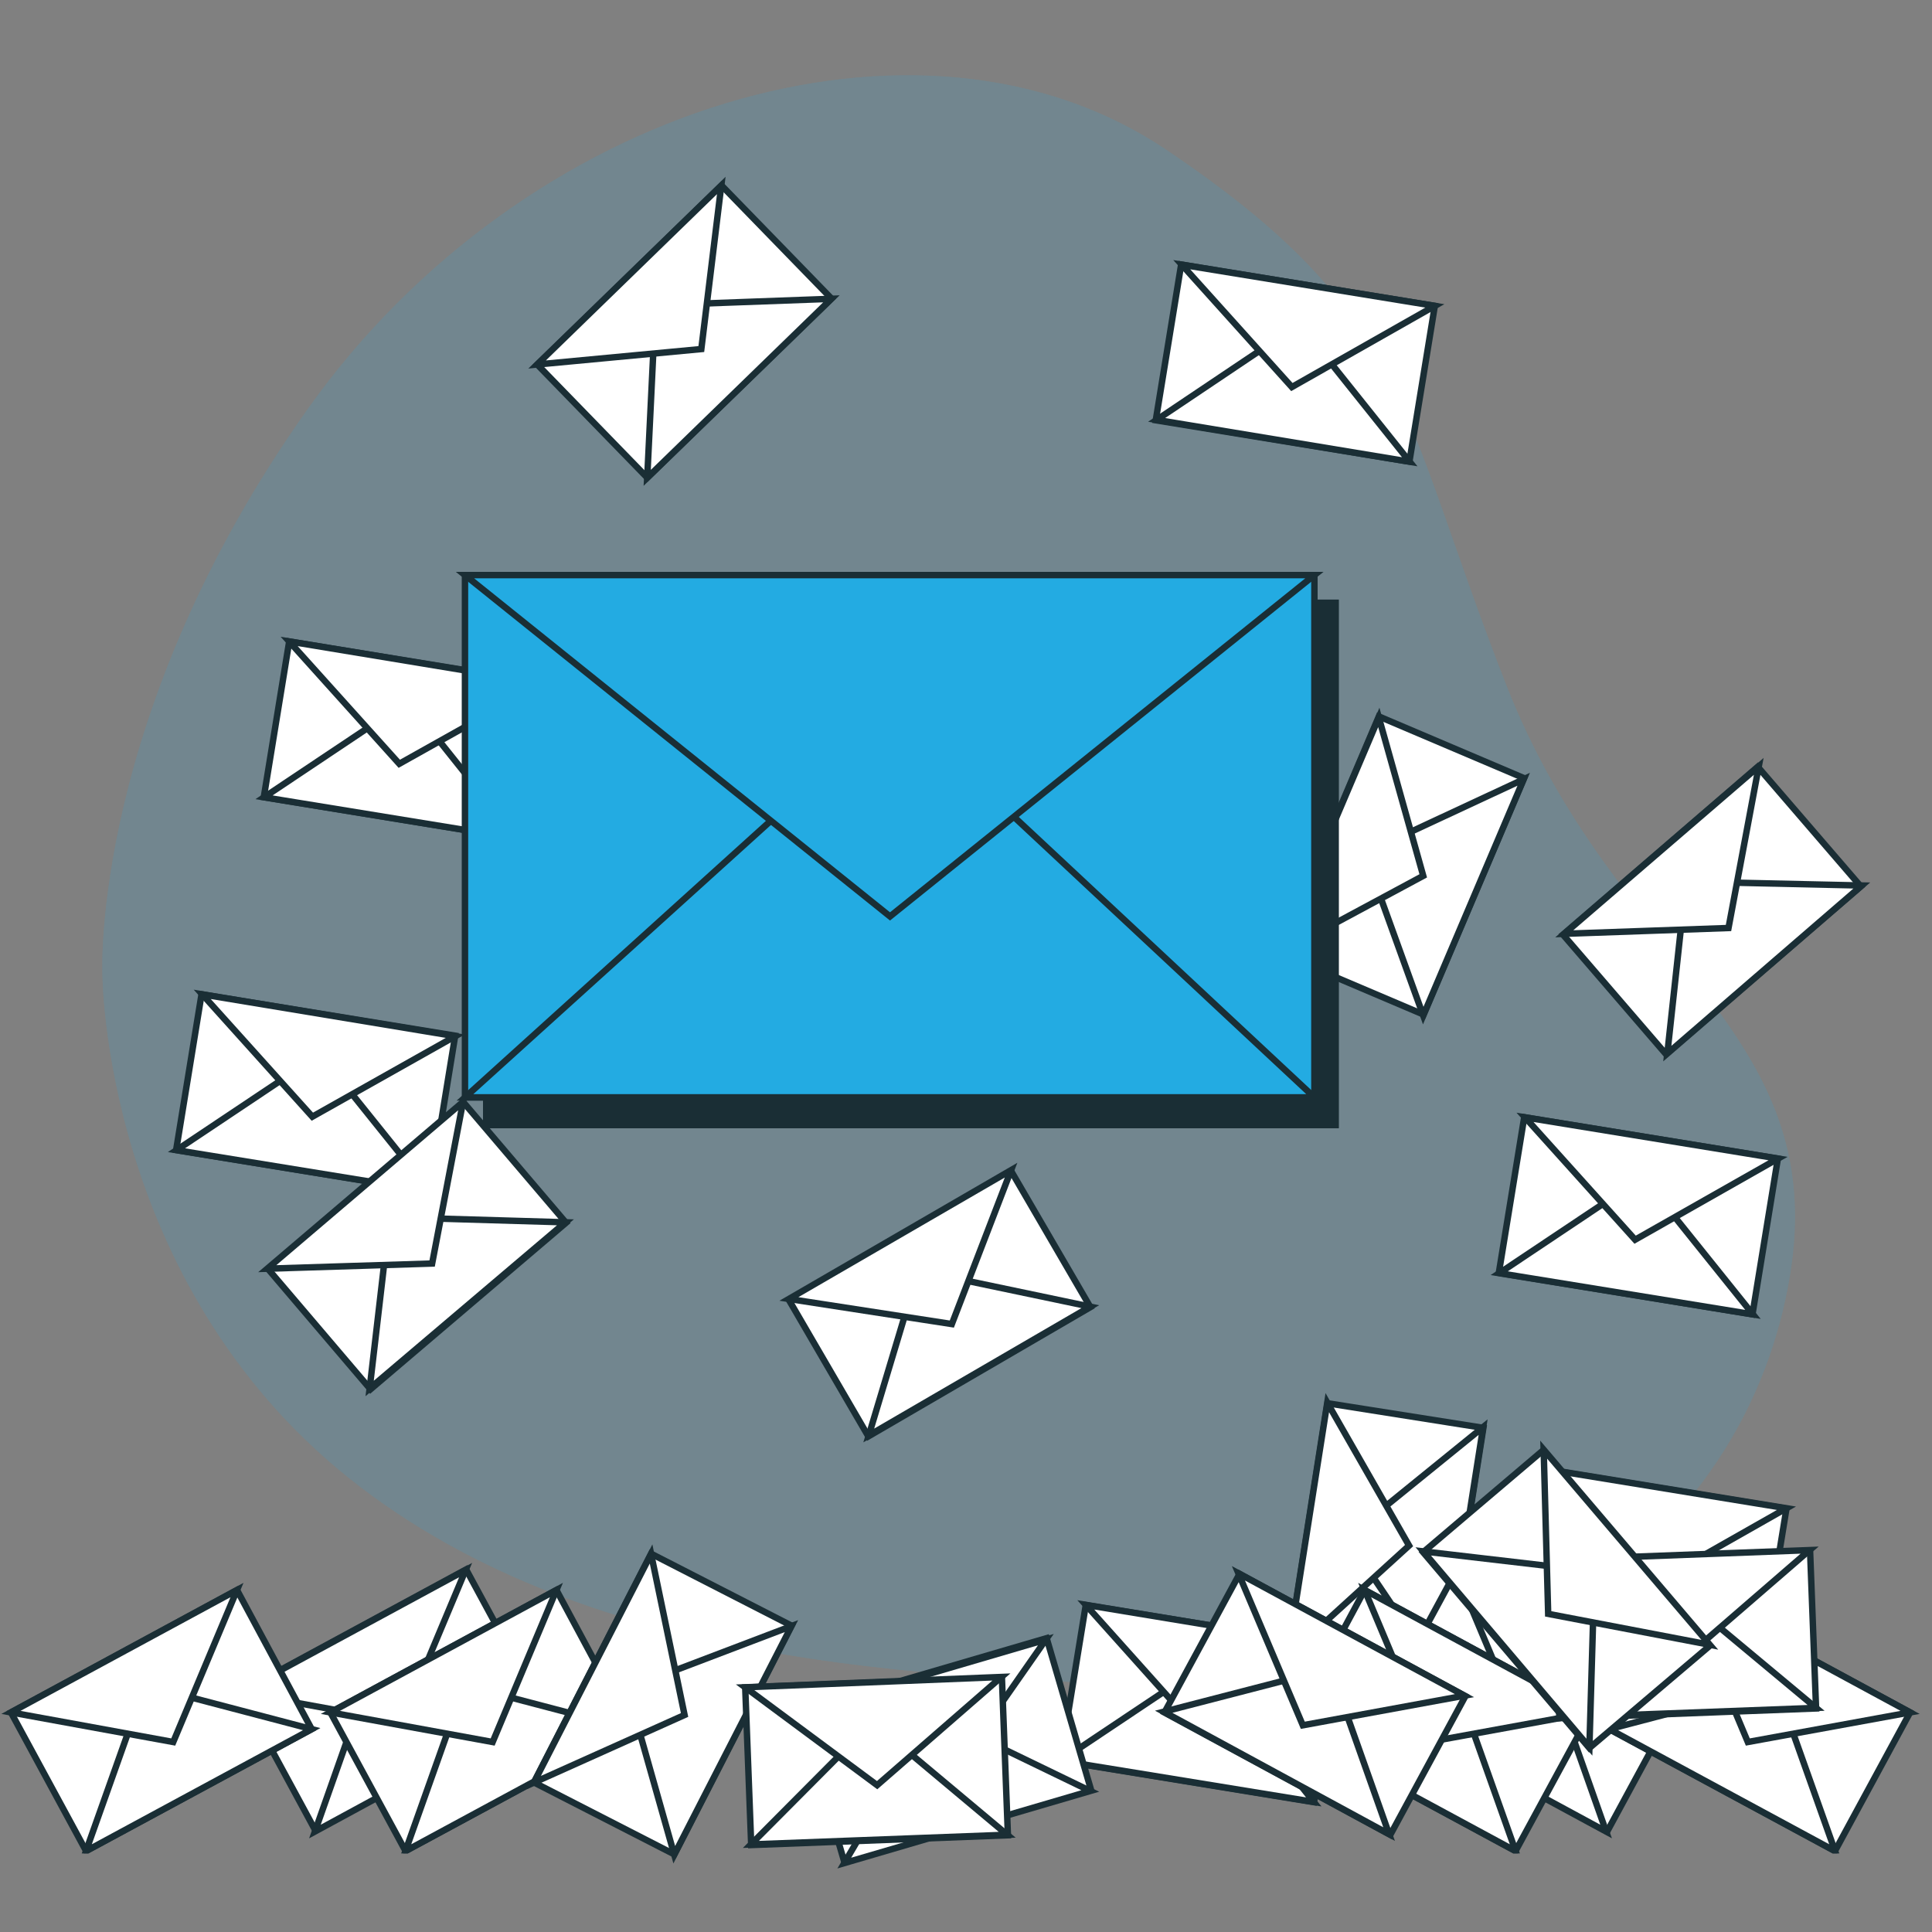
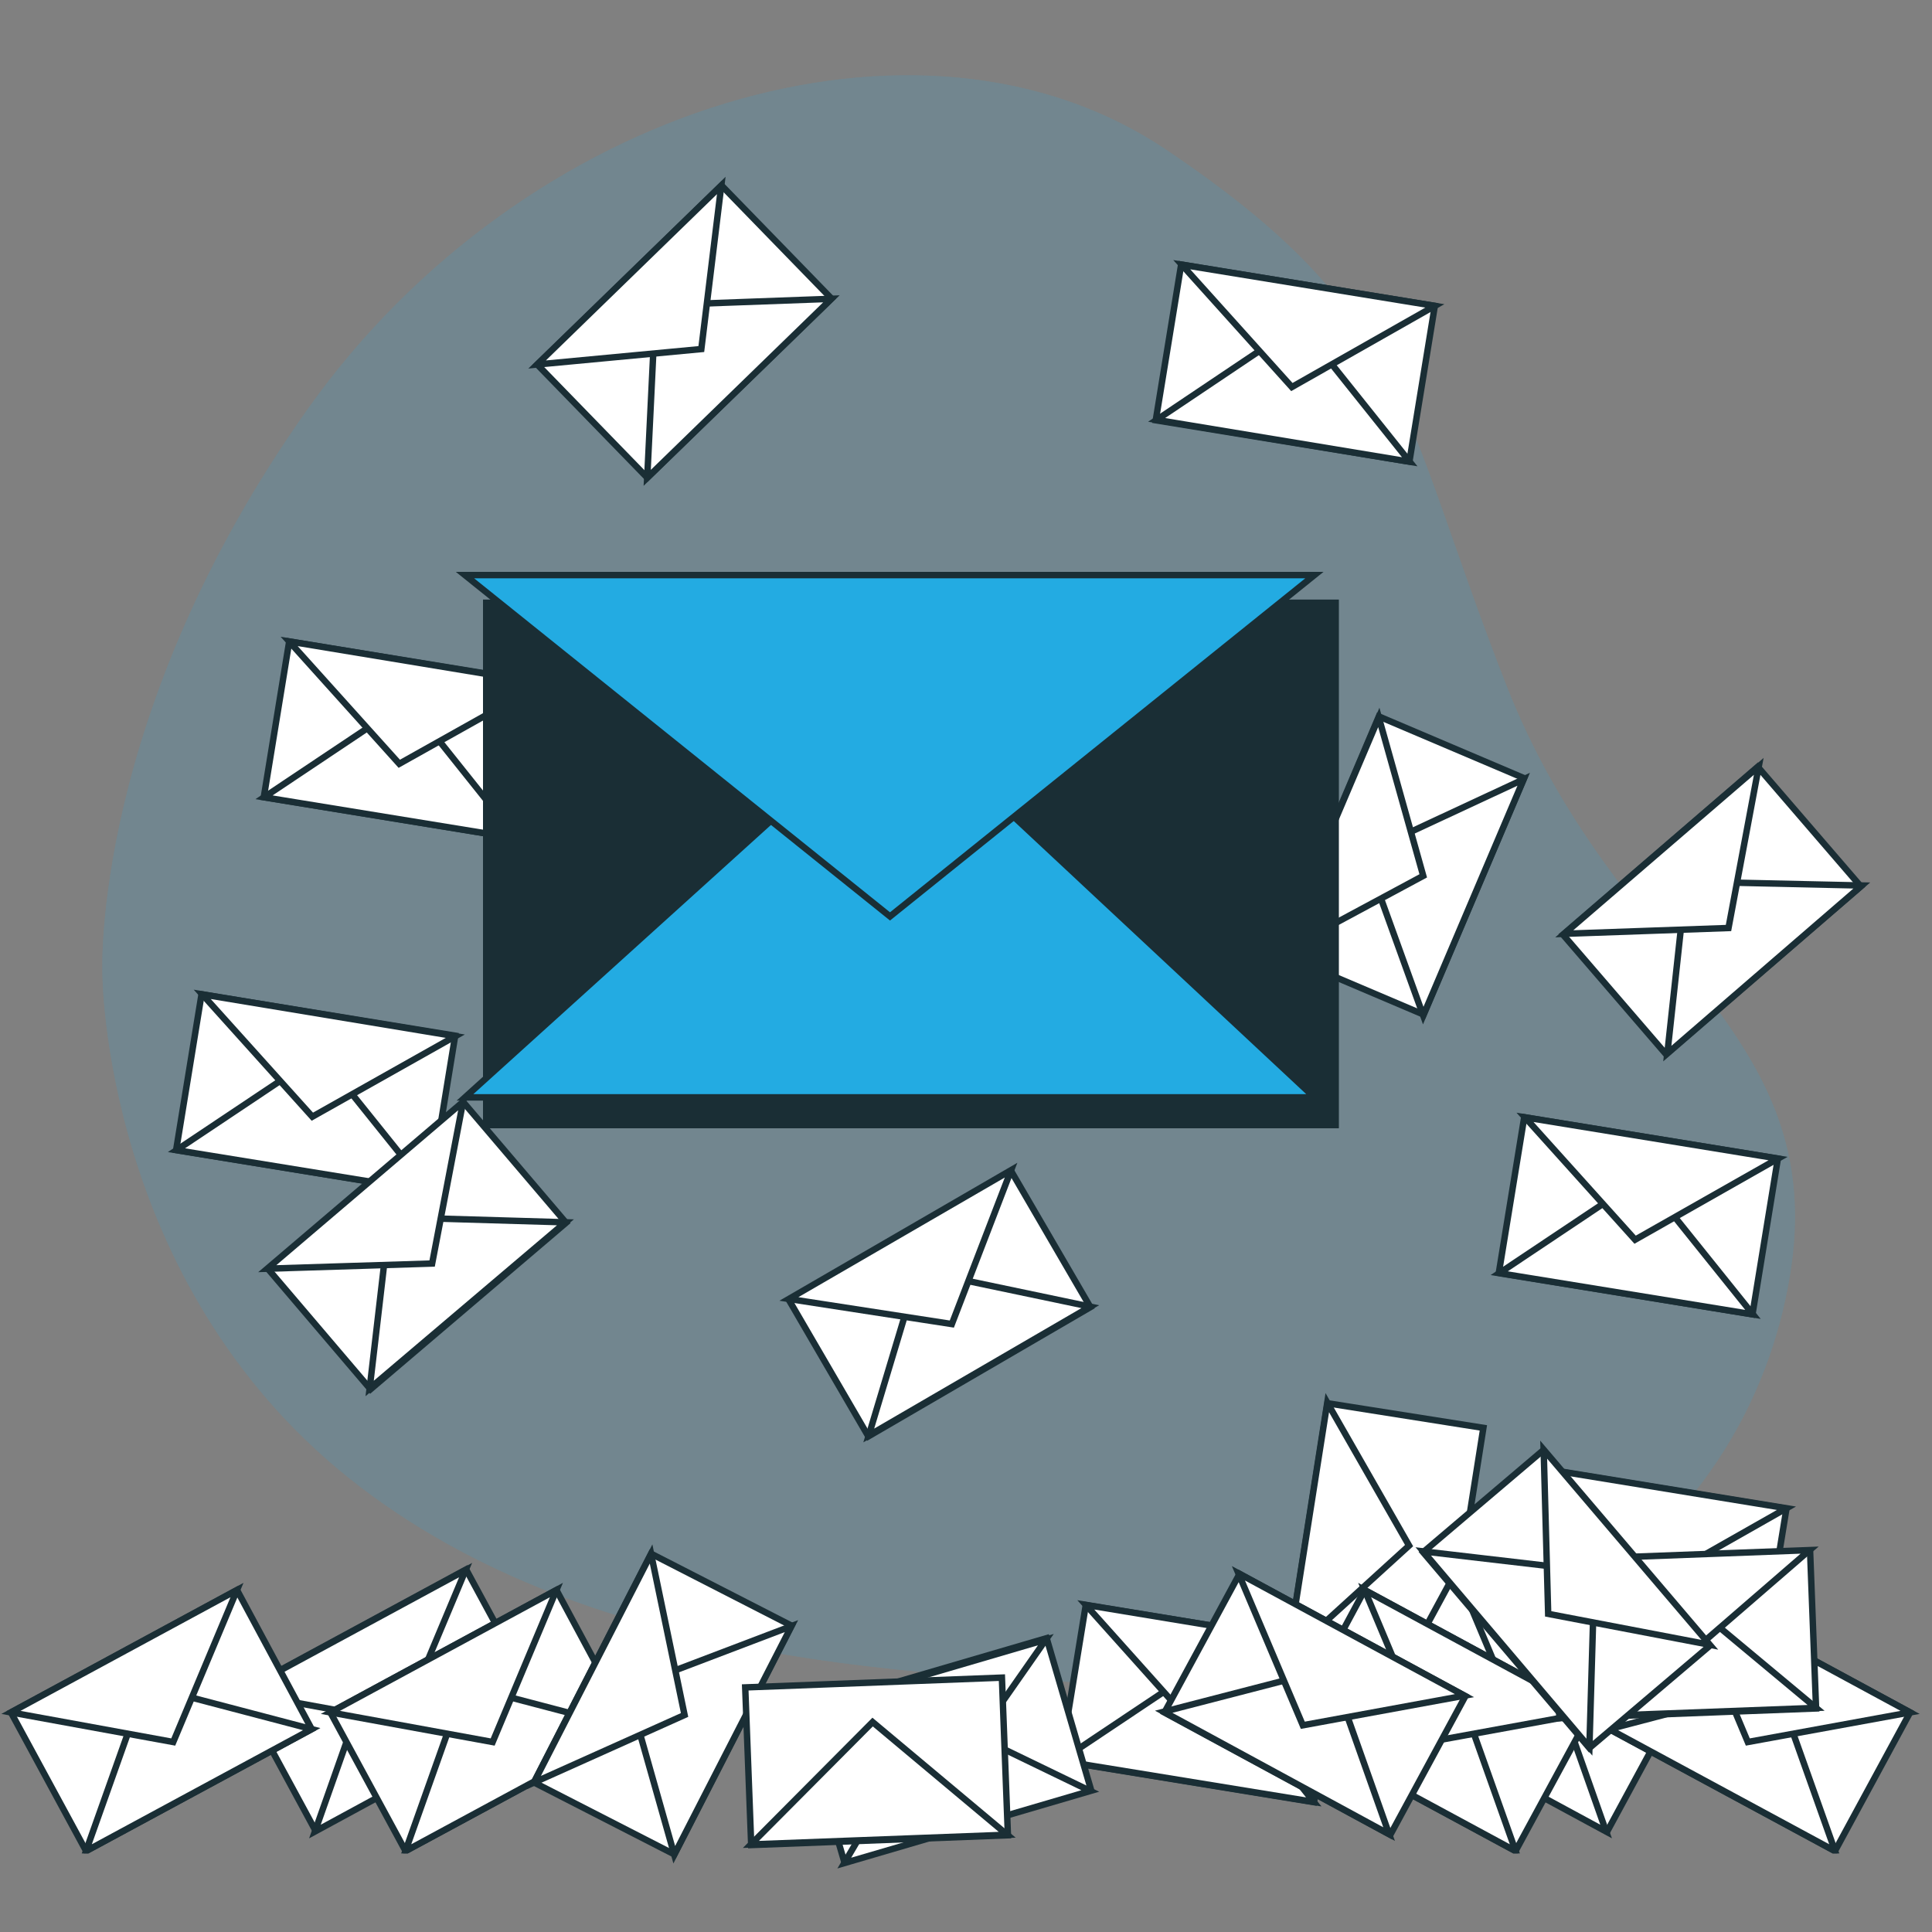
<svg xmlns="http://www.w3.org/2000/svg" version="1.1" id="Layer_1" x="0px" y="0px" viewBox="0 0 300 300" style="enable-background:new 0 0 300 300;" xml:space="preserve">
  <rect x="0" y="0" width="300" height="300" fill="#808080" stroke="none" />
  <style type="text/css">
	.st0{fill:#222222;}
	.st1{fill:#21ABE2;}
	.st2{opacity:0.15;}
	.st3{fill:#23ABE2;}
	.st4{opacity:0.7;fill:#23ABE2;}
	.st5{fill:#FFFFFF;stroke:#1A2E35;stroke-miterlimit:10;}
	.st6{fill:#1A2E35;stroke:#1A2E35;stroke-miterlimit:10;}
	.st7{fill:#23ABE2;stroke:#1A2E35;stroke-miterlimit:10;}
	.st8{display:none;}
	.st9{display:inline;}
	.st10{fill:#A7D056;}
	.st11{display:inline;fill:#222222;}
	.st12{display:inline;fill:#21ABE2;}
</style>
  <g id="Layer_1_00000067917143872042392710000013901956072291853971_">
    <g id="coFauS_1_">
	</g>
  </g>
  <g id="Layer_2_00000052793391722357481310000008248128775356840637_">
    <path class="st0" d="M64.6-442c0.1,0.6-0.3,1.1-0.9,1.1h-0.1c-0.5,0-0.9-0.4-1-0.9c-0.1-0.7-0.2-1.4-0.2-2.2v0.4h2.1   C64.4-442.9,64.6-442.4,64.6-442z" />
    <path class="st0" d="M98.3-508.8l0.1,0.1c0,0,0.2,0.2,0.5,0.4v-0.1L98.3-508.8z M88.9-540.9c0.5-0.9,1-1.8,1.5-2.7   C89.9-542.7,89.4-541.8,88.9-540.9z M98.3-508.8l0.1,0.1c0,0,0.2,0.2,0.5,0.4v-0.1L98.3-508.8z" />
    <path class="st0" d="M99.3-549.8c0.3-0.2,0.4-0.3,0.4-0.3l0.5-0.3c0,0,1.4-0.6,3.3-1.4C101.9-551.4,100.4-550.7,99.3-549.8z    M99.3-549.8c0.3-0.2,0.4-0.3,0.4-0.3l0.5-0.3c0,0,1.4-0.6,3.3-1.4C101.9-551.4,100.4-550.7,99.3-549.8z" />
    <path class="st0" d="M161.4-444.7c0-0.3-0.6-8.5-5.9-17.6c-4.7-8.2-14.4-18.6-33.3-22l5.1-18.7v-0.1h0.1c1.3,0,3.9-0.3,5.9-2.5   c1.5,0.3,5.5,0.8,8.5-1.6c2.4-2,3.5-5.1,3.3-9.7c1.2-1,4.5-4.1,4.6-8.8c0.1-4.3-0.5-9.4-0.7-11.5l4.1-1.4l-3.3-1.3l3-2.6l-2.7-0.1   c-0.6,0-2.4-0.2-3.3-0.9c-1.2-0.8-1.6-4.1-2-7.4c-0.5-6.1-4.3-10-11.7-11.9c-3.2-0.8-5-2-6.7-2.9c-2.5-1.4-4.6-2.7-10.2-2.7   c-6.4,0-11.1,1.5-14.2,4.7c-2.7,2.8-4,6.8-4,11.9c-0.3,0.2-0.7,0.5-1.2,0.9c-0.2,0.2-0.5,0.4-0.8,0.6c-0.1,0.1-0.3,0.2-0.4,0.4   c-0.1,0.1-0.3,0.3-0.4,0.4c-0.2,0.1-0.3,0.3-0.5,0.4c-0.1,0.1-0.2,0.2-0.3,0.3c-0.2,0.2-0.4,0.4-0.5,0.5c-0.9,1-2,2.2-2.9,3.5   c-0.2,0.2-0.3,0.5-0.5,0.8c-0.5,0.8-1,1.7-1.5,2.7c-0.2,0.3-0.3,0.6-0.5,1c-0.2,0.4-0.3,0.8-0.5,1.2c-0.1,0.3-0.2,0.6-0.3,0.9   c-0.1,0.3-0.2,0.7-0.3,1.1v0.1c-0.1,0.4-0.2,0.7-0.3,1.1c-0.1,0.3-0.2,0.7-0.2,1c0,0.2-0.1,0.3-0.1,0.5c-0.1,0.3-0.1,0.7-0.2,1   c0,0.3-0.1,0.5-0.1,0.8c0,0.2-0.1,0.4-0.1,0.6c0,0.4-0.1,0.8-0.1,1.2s0,0.8,0,1.2s0,0.9,0,1.3c0,0.5,0,1,0.1,1.4   c0,0.4,0.1,0.7,0.1,1v0.1c0,0.3,0.1,0.7,0.2,1c0,0.1,0,0.2,0,0.3c0,0.2,0.1,0.5,0.1,0.7c0,0.2,0.1,0.4,0.2,0.7v0.1   c0.1,0.3,0.1,0.5,0.2,0.8c0.8,3.2,2.3,5.7,3.6,7.9c0.2,0.2,0.3,0.5,0.5,0.7c0,0,0,0.1,0.1,0.1c0.3,0.4,0.6,0.8,0.9,1.1   c0.3,0.4,0.7,0.8,1,1.1c0.2,0.2,0.5,0.5,0.7,0.7c0.1,0.1,0.3,0.3,0.4,0.4c0.1,0.1,0.2,0.2,0.4,0.3c0.7,0.7,1.4,1.2,1.8,1.5   l-4.4,15.7c-2-0.7-6.2-1.8-12.1-1.8c-8.3,0-15,2.9-20.3,8.6c-2.3-19.4-4.4-38.1-4.8-39.3c-0.5-1.8-5.3-5.1-16.9-11.6l-0.9-0.5   c-0.6-0.3-1.3-0.8-2.2-1.2c-3.7-2.3-9.3-5.6-14.7-5.6c-5.5,0-8.2,3.9-8.8,6.1l-0.2,0.7l15.8,10.4l-25.9,1.2   c-2.1-1.5-14-10.6-17.2-12.9c-0.7-0.5-1.5-1.1-2.3-1.7c-2.8-2.3-6-4.8-10.2-4.8c-5.3,0-8.2,4.4-8.3,4.6l-0.5,0.7l0.7,0.6   c0.2,0.2,22.2,18.2,29,23c6.4,4.5,29.1,8.3,33.9,9.1l-1.7,64.5c0,0.5,0.4,1,1,1c0.6,0,1-0.4,1-1l1.6-66.5l-0.9-0.1   c-0.3,0-27.3-4.3-33.9-8.9c-6.1-4.2-24.1-19-28.1-22.3c0.9-1,3-3,6-3c3.4,0,6.2,2.3,8.8,4.4c0.8,0.6,1.5,1.2,2.4,1.8   c3.5,2.6,17.4,13,17.5,13.1l0.3,0.2l32.9-1.6l-19.7-12.9c0.6-1.2,2.5-3.9,6.6-3.9c4.8,0,10,3.1,13.7,5.3c0.8,0.5,1.5,0.9,2.3,1.3   l1,0.5c12.6,7,15.6,9.5,15.9,10.4c0.3,1.2,2.7,21.2,5.1,41.9l0.2,1.6l0.6,5l0.6,5.2c0.1,1,0.2,2.1,0.3,3.1l0.4,3.3   c0.1,1,0.2,2.2,0.3,3.2l1,9.2c0.1,0.7,0.2,1.3,0.2,2l0.3,2.9l0.3,2.4v0.4h99.1L161.4-444.7z M96.4-510.4c-0.2-0.2-0.4-0.3-0.6-0.5   c-0.1-0.1-0.2-0.2-0.3-0.3c-0.1-0.1-0.3-0.3-0.4-0.4c-0.5-0.5-1-1-1.5-1.7c-0.5-0.6-1-1.3-1.5-2.2c-0.2-0.4-0.5-0.8-0.7-1.2   c-0.4-0.6-0.7-1.3-1-2.1l0,0c-0.3-0.7-0.6-1.4-0.9-2.3c-0.7-2.3-1.2-4.9-1.2-8c0-12,8.6-19,11-20.7l0,0c0,0,0,0,0.1-0.1   c1.2-0.9,2.7-1.6,4.2-2.1l0,0c2.6-0.7,5.2-0.5,7.1,0.9c2.6,2.1,0.8,5,0.5,5.4c-3.5,3.1-9.2,8.1-9.7,8.3c-0.3,0.2-1.7,0.3-3,0.3   h-0.4l-0.1,0.4c-0.7,3.8,3.3,6,3.5,6c0.1,0,0.1,0.1,0.2,0.1c0.2,0,0.4-0.1,0.4-0.3c0.1-0.2,0-0.5-0.2-0.7c0,0-3.2-1.7-3-4.5   c0.9,0,2.5-0.2,3-0.4c0.6-0.3,7.7-6.7,10-8.5l0.1-0.1c0.9-1.4,2.1-4.6-0.7-6.9c-1.2-1-2.8-1.5-4.3-1.7c1.1-0.5,2.3-1,3.2-1.4   c3.4-1.6,5.3-3.5,7.6-3.5c2.4,0,7.2,1,7.2,2.4c0,1.3-4.2,4.8,3.1,4.8c7.4,0,10.6,3.4,10.6,7.7c0,4.2-5.3,5.2-5.3,6.4   c0,1.1,0.2,7.3-2.2,10.6c-2.4,3.3-6.4,6.7-5.3,7.9c1,1.2,3.3,1.8,5.2,1c2-0.8,3.6-2.7,6.7-2.7s5.4,2.8,5.4,2.8v0.6   c0.3,4.1-0.5,6.9-2.5,8.4c-2.9,2.4-7.3,1.1-7.4,1l-0.4-0.1c-0.9-0.4-1.6-2-1.8-2.8l-0.5-1.6L129-511c-0.1,0.1-6.6,6.4-15.9,6.7   c-7.7,0.2-12.8-3.1-14.4-4.2c-0.3-0.2-0.5-0.4-0.5-0.4l-0.1-0.1c0,0-0.3-0.2-0.7-0.5c-0.2-0.1-0.4-0.3-0.7-0.5   C96.7-510.1,96.6-510.2,96.4-510.4z M126.9-476.5c-1.1,5.9-6.9,12.5-21.9,12.5c-15,0-19.2-16.8-19.2-21.3s7.7-3.8,7.7-3.8l4.8-17.2   c2.2,1.4,7.2,4.1,14.4,4.1c0.2,0,0.5,0,0.7,0c3.4-0.1,6.4-0.9,8.9-2c0.9-0.1,2-0.1,2.3,0.1c0.4,0.4,0.1,3.3,0.1,3.3l-5,18.3   C119.6-482.4,127.6-480.2,126.9-476.5z" />
    <path class="st0" d="M91.3-516.7c-0.4-0.6-0.7-1.3-1-2.1C90.6-518.1,90.9-517.3,91.3-516.7z" />
    <path class="st0" d="M265.9-440.9c-0.5,0-0.9-0.4-1-0.9c-2.5-22.1-9-79.9-9.7-82.1c-0.3-0.8-3.3-3.4-15.9-10.4l-0.9-0.5   c-0.6-0.4-1.4-0.8-2.3-1.3c-3.7-2.3-8.8-5.3-13.7-5.3c-4.1,0-6,2.6-6.6,3.9l19.7,12.9l-32.9,1.6l-0.3-0.2   c-0.1-0.1-14-10.6-17.5-13.1c-0.8-0.6-1.6-1.2-2.4-1.8c-2.7-2.2-5.4-4.4-8.8-4.4c-3.1,0-5.1,1.8-6,3c3.9,3.2,22.1,18,28.1,22.3   c6.6,4.6,33.7,8.9,33.9,8.9l0.9,0.1v0.9l-1.5,65.6c0,0.5-0.5,1-1,1l0,0c-0.6,0-1-0.5-1-1l1.5-64.7c-4.9-0.8-27.5-4.6-33.9-9.1   c-6.8-4.8-28.7-22.8-29-23l-0.7-0.6l0.5-0.7c0.1-0.2,3-4.6,8.3-4.6c4.1,0,7.3,2.6,10.2,4.8c0.8,0.6,1.5,1.2,2.3,1.7   c3.3,2.4,15.2,11.4,17.2,12.9l25.9-1.2l-15.8-10.4l0.2-0.7c0.6-2.1,3.3-6,8.8-6c5.4,0,11,3.4,14.7,5.6c0.8,0.5,1.5,0.9,2.2,1.3   l0.9,0.5c11.6,6.5,16.3,9.8,16.9,11.6c0.7,2.5,8.8,74.2,9.8,82.4c0.1,0.5-0.3,1-0.9,1.1C265.9-440.9,265.9-440.9,265.9-440.9z" />
    <path class="st0" d="M363.7-443.5h-99.1l-4.5-39.4l0.3-0.3c5.5-7.1,12.7-10.5,21.9-10.5c6.1,0,10.3,1.2,12.1,1.8l4.4-15.7   c-2.4-1.7-10.4-8.4-10.4-21.5c0-13.3,9.7-20.8,12-22.5c-0.1-5.1,1.3-9.1,4-11.9c3.1-3.2,7.8-4.7,14.2-4.7c5.4,0,7.6,1.2,10.1,2.7   c1.6,0.9,3.5,2.1,6.7,2.9c7.4,2,11.2,5.9,11.7,11.9c0.3,3.3,0.7,6.5,2,7.4c0.9,0.7,2.8,0.9,3.3,0.9l2.7,0.1l-3,2.6l3.3,1.3   l-4.1,1.4c0.3,2.1,0.9,7.2,0.7,11.5c-0.1,4.8-3.4,7.9-4.6,8.8c0.2,4.5-0.9,7.7-3.3,9.7c-3,2.4-7,2-8.5,1.6c-2,2.2-4.5,2.5-5.9,2.5   l-5.1,18.8c18.9,3.4,28.5,13.8,33.3,22c5.2,9,5.9,17.1,5.9,17.6L363.7-443.5z M266.5-445.6h95c-0.7-5.7-5.9-31.4-38.5-36.8   l-1.1-0.2l6.3-22.7l0.9,0.2c0.1,0,3.3,0.5,5.2-2.1l0.4-0.6l0.7,0.2c0,0,4.5,1.2,7.4-1c2-1.5,2.8-4.4,2.5-8.4v-0.6l0.5-0.3   c0,0,4.1-2.9,4.2-7.6c0.1-5.2-0.8-11.9-0.8-12l-0.1-0.8l0.4-0.2l-1.3-0.5l1.8-1.6c-0.7-0.2-1.5-0.5-2.2-0.9   c-1.7-1.3-2.4-4.2-2.8-8.8c-0.4-5.1-3.7-8.3-10.3-10.1c-3.5-0.9-5.4-2.1-7.2-3.1c-2.4-1.3-4.2-2.5-9-2.5c-5.7,0-10,1.3-12.6,4.1   c-2.4,2.5-3.6,6.2-3.4,11v0.6L302-550c-0.1,0.1-11.5,7.3-11.5,21s10,20,10.1,20.1l0.6,0.4l-5.4,19.4l-1.1-0.5c0,0-4.7-2.2-12.4-2.2   c-8.5,0-14.9,3-20,9.3L266.5-445.6z" />
    <path class="st0" d="M315-502.2c-9.2,0-14.8-4.4-15.5-5c-1-0.6-11-7.4-11-21.9c0-14.9,12-22.5,12.4-22.8l1.1,1.7   c-0.1,0.1-11.5,7.3-11.5,21c0,13.8,10,20,10.1,20.1l0.1,0.1c0.1,0,5.5,4.7,14.9,4.5c9.3-0.2,15.8-6.6,15.9-6.7l1.2-1.2l0.5,1.6   c0.2,0.8,1.1,2.7,2.2,2.9l-0.3,2.1c-1.6-0.3-2.7-1.7-3.2-2.9c-2.4,2-8.2,6.1-16.1,6.3C315.5-502.2,315.2-502.2,315-502.2z" />
    <path class="st0" d="M323.2-483.3c37.3,6.2,39.4,38.8,39.4,38.8h-97l-4.3-38.1c5.9-7.5,13-10.1,21-10.1s12.8,2.3,12.8,2.3   s-7,0.8-7,5.2c0,4.4,5.4,23.4,20,22c14.5-1.4,20-7.4,21.2-13.2C329.9-480.2,323.2-483.3,323.2-483.3z" />
    <polygon class="st0" points="127.5,-503 127.3,-502.9 127.4,-503  " />
    <path class="st0" d="M122.9-535.6c-0.1,0-0.1,0-0.2,0c-0.3-0.1-0.4-0.4-0.3-0.6c1-2.8,1-5-0.1-6.2c-1-1-3.4-0.7-4.2-0.5   c-0.3,0.1-0.5-0.1-0.6-0.4c-0.1-0.3,0.1-0.5,0.4-0.6c0.1,0,3.6-0.8,5.2,0.8c1.4,1.4,1.5,4.1,0.4,7.3   C123.3-535.8,123.1-535.6,122.9-535.6z" />
    <path class="st0" d="M109.2-519.3c-3.5,0-6-3.7-6.1-3.8c-0.1-0.2-0.1-0.5,0.1-0.7c0.2-0.1,0.5-0.1,0.7,0.1c0,0,2.3,3.4,5.1,3.4   c3,0,5.3-4.1,5.3-4.2c0.1-0.2,0.4-0.3,0.7-0.2c0.2,0.1,0.3,0.4,0.2,0.7C115.4-523.7,112.8-519.3,109.2-519.3z" />
    <ellipse transform="matrix(0.737 -0.676 0.676 0.737 396.891 -72.427)" class="st0" cx="105.5" cy="-545.6" rx="2.8" ry="2" />
    <ellipse transform="matrix(0.737 -0.676 0.676 0.737 392.877 -62.21)" class="st0" cx="116.6" cy="-535.4" rx="2.8" ry="2" />
    <path class="st0" d="M133.2-512.8c-0.3,0-0.5-0.2-0.5-0.5c0-1.1,0.3-3.2,2.3-4.5c2-1.2,4.1-0.4,5.1,1.1c0.2,0.2,0.1,0.5-0.1,0.7   c-0.2,0.2-0.5,0.1-0.7-0.1c-0.7-1.1-2.3-1.7-3.7-0.8c-1.5,0.9-1.8,2.5-1.8,3.6C133.8-513,133.5-512.8,133.2-512.8z" />
    <g>
      <path class="st0" d="M177.5-703.4c-2-14.1-4.3-24.8-16.4-34.8v-25.1c4.1-2.4,10.4-8.8,10.3-21.5c0-8-4.5-13.2-8.8-16.5v-0.2h2    c0.3,0,0.5-0.2,0.5-0.5c0-0.3-0.2-0.5-0.5-0.5h-2v-2.1c0-0.3-0.2-0.5-0.5-0.5s-0.5,0.2-0.5,0.5v2.1h-0.7    c-5.1-3.3-10.5-4.7-12.3-4.7l0,0c-2.2,0-4,0.4-5.4,0.7c-1,0.2-1.8,0.4-2.5,0.4c-0.6,0-1.4-0.2-2.2-0.4c-0.9-0.3-2-0.5-3.2-0.6    c-2.3,0-7,1.6-10.5,6c-3.5,4.3-4.4,6.3-4.4,11.2c0,3.1,1.3,4.5,2.3,5.6c0.5,0.6,0.8,1,0.9,1.4c0,0.1,0,0.2,0,0.3    c-0.1,0.8-1.6,2.1-2.9,3.1c-1.5,1.2-2.7,2.2-2.7,3.1c0,1.1,1.1,1.7,2.1,2.3c0.3,0.2,0.9,0.5,0.9,0.6c0,0.3-0.5,0.8-0.8,1.1    c-0.4,0.4-0.7,0.7-0.7,1.1l0.1,8.6c0,6.6,6.8,11.4,16.4,12l-0.1,6l-19.5-7.2l-20-7.4L74.9-804c-0.1-0.3-3.8-8.2-8.3-10.6    c-0.1,0-0.1-0.1-0.2-0.1c-0.5-0.2-1.1-0.6-1.8-0.9c-0.1-0.1-0.3-0.2-0.4-0.2c-8-4.1-16.7-8.4-19.5-7.5c-0.4,0.1-0.7,0.4-0.9,0.8    c-0.9,2,2.6,4.7,7.8,8.3c-0.8,1.1-3,4.5-2.5,8.4c0.3,2.6,1.7,4.7,4.1,6.7c-0.2,0-0.3,0-0.5,0c-1,0-2.6-0.4-4.1-0.9    c-2.4-0.7-4.6-1.3-5.9-0.7c-0.4,0.2-0.7,0.6-0.8,1c-0.2,0.9,0,2.1,0.9,3.3c1.7,2.5,5.9,5,10.9,5.3c2.1,0.1,3.9,0.2,5.3,0.2    c2.5,0.1,4.5,0.2,5,0.4c0,0.3,0,1.1,0.1,2c0,1.5,0.1,3.9,0.3,6.8c0.3,4.2,0.8,9.3,2.1,14.4c0.2,1.1,0.5,2.2,0.8,3.2    c0.2,0.7,0.4,1.5,0.6,2.4c3.2,11.2,10.2,35.6,31.6,46.9l0,0c0.1,0,0.1,0.1,0.2,0.1c2.7,1.3,5.5,2.6,8.6,3.5    c-3.5,1.5-6.1,2.7-6.8,3.1c-2.6-1.4-15.8-6.4-19-7.4c-1.8-0.6-8-2.9-14.5-5.2c-6.6-2.4-13.3-4.9-15.9-5.9c-3.5-1.2-8.4-6-12.2-9.9    c-0.7-0.7-1.4-1.4-2-2.1c-0.1-0.1-0.1-0.1-0.2-0.2c-0.7-0.7-1.3-1.4-1.8-2c-1.7-1.7-2.3-3.5-2.7-4.6c-0.3-1-0.5-1.8-1.4-1.8    c-0.6,0-1.1,0.2-1.5,0.6c-0.6,0.6-0.9,1.6-0.8,3c0,0.8,0.5,2.3,1,3.9c0.1,0.4,0.2,0.7,0.4,1.1c0.2,0.7,0.4,1.3,0.6,2.1    c0.4,1.3,0.6,2.6,0.4,3.2c0,0,0,0.1-0.1,0.1c-0.7,0.4-3.4,0.3-11.4-2.3l-0.5-0.2c-1-0.3-2.1-0.6-3.1-0.9    c-4.9-1.4-9.9-2.6-10.6-1.4c-0.3,0.4-0.4,0.9-0.2,1.4v0.1c0.3,1.1,1.8,2.8,10,6.2c9.4,3.9,17.2,7.7,27,14.7l2,1.4    c9.2,6.7,20.7,15,38.4,26.6c7.2,4.7,12.3,7.4,16.1,8.8v4.8c0,1.5-0.8,2.4-1.5,2.8c-0.2,0.1-0.4,0.4-0.3,0.7    c0.1,0.3,0.3,0.5,0.6,0.5c2.5,0.1,15.7,0.5,36.8,0.5h40.1l0.1-0.4C175.2-670.4,179.3-689.9,177.5-703.4z M120.1-762.6l-0.1-8.5    c0.1-0.1,0.3-0.3,0.4-0.4c0.5-0.5,1.2-1.1,1.2-1.8s-0.7-1.1-1.5-1.5c-0.7-0.4-1.4-0.8-1.4-1.3c0-0.4,1.3-1.5,2.3-2.3    c1.5-1.2,3.3-2.6,3.3-3.9c0-0.1,0-0.3,0-0.4c0-0.7,0-2.5,0.6-4.3c0.8-2.3,5.1-5.6,10-5.7c4.7,0,6,0.9,6.7,1.8    c0.2,0.2,0.2,0.2,0,0.5c-0.2,0.5-0.7,1.4-0.6,3.4c0,3.8,3.2,9.2,8.2,9.2l0,0c2.5,0,4,0.2,5,0.7c1,0.5,1.5,1.5,1.5,3.1    c0,2.6-4.7,4-6.6,4.3l-0.4,0.1v0.4c0,2.7,2.2,4.5,3.9,5.5c2,1.1,4.2,1.7,5.5,1.7l0,0c0.4,0,1.1-0.2,2-0.6v16.8l-23.6,6.7v-1.8    v-2.8v-0.1l0.1-6.5c0.4,0,0.8,0,1.1,0h0.2c10.7-0.1,11.2-13.2,11.2-13.3c0-0.3-0.2-0.5-0.5-0.5s-0.5,0.2-0.5,0.5    c0,0.1-0.5,12.3-10.3,12.4h-0.2c-0.5,0-1,0-1.5,0h-0.2C126.9-752.1,120.1-756.7,120.1-762.6z M160-744.8v6.6l-20.1,7.2l1.8-8.6    L160-744.8z M49.7-806.2c-0.5-3.5,1.5-6.7,2.3-7.7c0,0,0.1,0.1,0.2,0.1c2.5,1.6,4.9,3.4,5.3,4.1c1,2.2,0.8,6,0.1,7.5    c-0.5,1.2-1.7,2.1-3.3,2.5C51.6-801.5,50.1-803.6,49.7-806.2z M99.5-716.2c-20.7-11-27.3-34.2-30.7-46.1c-0.2-0.8-0.5-1.6-0.7-2.4    c-0.8-2.7-1.3-5.5-1.8-8.3c-1-6.5-1.2-12.6-1.3-15.8c-0.1-2-0.1-2.3-0.2-2.5c-0.1-0.2-0.2-0.3-0.5-0.4c-0.7-0.3-2.2-0.3-5.4-0.5    c-1.4,0-3.3-0.1-5.3-0.2c-4.7-0.2-8.5-2.7-10.2-4.9c-0.6-0.9-0.9-1.7-0.7-2.4c0.1-0.2,0.2-0.3,0.3-0.4c0.8-0.5,3.1,0.2,5,0.7    c1.6,0.5,3.2,0.9,4.3,0.9c0.6,0,1.2-0.1,1.8-0.2h0.1h0.1h0.1c2-0.4,3.4-1.5,4.1-3.1c0.8-1.7,1.1-5.9-0.1-8.4    c-0.5-0.9-2.5-2.4-5.6-4.5c-3.5-2.4-9.2-6.2-8.5-7.7c0-0.1,0.1-0.2,0.3-0.2c2.7-0.9,13.6,4.7,18.8,7.5c0.3,0.2,0.6,0.3,0.9,0.5    c0.5,0.3,1,0.5,1.4,0.7c0.2,0.1,0.4,0.2,0.6,0.4c4.1,2.6,7.4,9.8,7.4,9.9l21.4,45l0.1,0.2l19.9,7.3L99.5-716.2z M100.4-715.8    l15.7-34.9l19.4,7.2v2.3l0,0l-19.9,26.4c-2.1,0.9-4,1.8-5.7,2.6C106.2-713.2,103.2-714.4,100.4-715.8z M135.3-739.5v0.8l0,0    l-9.2,19c-2.9,1.3-5.9,2.7-8.7,3.9L135.3-739.5z M83.9-688.9c-17.6-11.6-29.2-19.9-38.4-26.6l-2-1.4c-9.8-7.1-17.7-10.9-27.2-14.8    c-5.5-2.3-8.7-4.1-9.3-5.3c0-0.1,0-0.1-0.1-0.2c-0.1-0.2,0-0.5,0.1-0.7c0.5-0.3,2.9,0.1,5.9,0.8c2.1,0.5,4.4,1.2,6.7,2l0.5,0.1    c7,2.3,10.8,3,12.2,2.3c0.4-0.2,0.6-0.5,0.6-0.8c0.2-0.8,0-2.1-0.4-3.5c-0.2-0.7-0.4-1.3-0.6-2.1c-0.2-0.5-0.3-1-0.5-1.4    c-0.5-1.5-0.9-3-1-3.6c0-1,0.2-1.8,0.5-2.3c0.2-0.2,0.4-0.3,0.7-0.3c0.2,0,0.3,0.6,0.5,1.1c0.4,1.2,0.9,3.2,2.9,5.1    c0.4,0.4,0.8,0.8,1.3,1.4c0.2,0.2,0.3,0.3,0.5,0.5c0.5,0.5,0.9,1,1.4,1.5c3.9,4,9.4,9.4,13.3,10.8c2.6,0.9,9.3,3.4,15.9,5.9    c6.5,2.4,12.6,4.6,14.5,5.2c4.2,1.5,17.5,6.5,19,7.5l0.2,0.1l0.2-0.1c0.1,0,3.3-1.4,7.8-3.5c0.9,3.4,6.1,21.6,8.9,31.9    c-1.5,0.3-3.1,0.4-4.7,0.4c-1,0-2,0-2.8,0.1c-3.2,0.1-6,0.2-10.4-1.3c-0.2-0.1-0.5-0.2-0.8-0.3C95.9-681.5,90.9-684.2,83.9-688.9z     M174.3-670.8H135c-18.9,0-31.6-0.3-35.7-0.5c0.6-0.6,1.1-1.5,1.1-3v-4.4c3.2,1.1,5.6,1.3,7.9,1.3c0.8,0,1.6,0,2.5-0.1    c0.9,0,1.7-0.1,2.8-0.1c2,0,3.7-0.2,5.4-0.5l0,0l0,0c3.9-0.8,7.6-2.3,11.4-3.9c1.3-0.5,2.7-1.1,4.1-1.6c5.1-2,10.4-3,15.6-3    c0.3,0,0.5-0.2,0.5-0.5c0-0.3-0.2-0.5-0.5-0.5c-5.3,0-10.8,1-16,3.1c-1.4,0.5-2.8,1.1-4.1,1.6c-3.7,1.5-7.2,3-10.9,3.7l-4.5-16    c-3.1-10.9-4.1-14.7-4.6-16.1c1.7-0.8,3.6-1.6,5.6-2.6c0,0,0.1,0,0.2-0.1c3.4-1.5,7.1-3.2,10.6-4.8c0,0,0.1,0,0.1-0.1    c6.7-3.1,12.9-6,16-7.5c0.2-0.1,0.4-0.4,0.2-0.7c-0.1-0.2-0.4-0.3-0.7-0.2c-2.9,1.4-8.5,4.1-14.7,6.9l8.6-17.8l4.4-1.2l-2.2,9.9    l22-7.8c11.8,9.7,14.1,20.2,16,34.1C178.1-691.1,174.8-673.7,174.3-670.8z" />
      <path class="st0" d="M149.2-771C149.1-771,149.1-771,149.2-771c-0.3,0-0.5-0.3-0.5-0.6c0.3-2,1-3.3,2.2-4.1c1.5-1,3.3-0.6,3.3-0.6    c0.3,0.1,0.4,0.3,0.4,0.6c-0.1,0.3-0.3,0.4-0.6,0.4c0,0-1.3-0.3-2.5,0.5c-0.9,0.6-1.5,1.7-1.7,3.4    C149.6-771.1,149.4-771,149.2-771z" />
      <path class="st0" d="M133-780.7c-0.2,0-0.4-0.1-0.5-0.4c-1.1-4-6.5-3.4-6.7-3.4c-0.3,0-0.5-0.2-0.6-0.4c0-0.3,0.2-0.5,0.4-0.6    c0.1,0,6.5-0.6,7.8,4.1c0.1,0.3-0.1,0.5-0.3,0.6C133.1-780.7,133-780.7,133-780.7z" />
      <path class="st0" d="M123.5-770.3c-0.3,0-0.4,0-0.4,0c-0.3,0-0.5-0.3-0.4-0.5c0-0.3,0.3-0.5,0.5-0.5c0,0,3.6,0.3,6-2.6    c0.2-0.2,0.5-0.2,0.7-0.1c0.2,0.2,0.2,0.5,0.1,0.7C127.6-770.6,124.6-770.3,123.5-770.3z" />
    </g>
    <ellipse class="st0" cx="127.7" cy="-780.1" rx="1.1" ry="1.4" />
    <path class="st0" d="M66-814.7c-0.5-0.2-1.1-0.6-1.8-0.9v33.7c0.3,4.2,0.8,9.3,2.1,14.4v-47C66.2-814.7,66.1-814.7,66-814.7z    M37.9-738.9h-7.1c0.2,0.7,0.4,1.3,0.6,2.1h8.4C39.1-737.7,38.5-738.3,37.9-738.9z M65.7-842.5l0.5,0.5v-0.5H65.7z M45-862.3   l0.5,0.5v-0.5H45z M31.8-738.9h-1c0.2,0.7,0.4,1.3,0.6,2.1h1C32.3-737.6,32-738.3,31.8-738.9z M31.8-738.9h-1   c0.2,0.7,0.4,1.3,0.6,2.1h1C32.3-737.6,32-738.3,31.8-738.9z M31.8-738.9h-1c0.2,0.7,0.4,1.3,0.6,2.1h1   C32.3-737.6,32-738.3,31.8-738.9z M6.1-738.3c-0.3,0.4-0.4,0.9-0.2,1.4h10.8C11.8-738.4,6.8-739.5,6.1-738.3z M31.8-738.9h-1   c0.2,0.7,0.4,1.3,0.6,2.1h1C32.3-737.6,32-738.3,31.8-738.9z M31.8-738.9h-1c0.2,0.7,0.4,1.3,0.6,2.1h1   C32.3-737.6,32-738.3,31.8-738.9z M31.8-738.9h-1c0.2,0.7,0.4,1.3,0.6,2.1h1C32.3-737.6,32-738.3,31.8-738.9z" />
    <path class="st0" d="M66.2-767.7v30.7H39.8c-0.7-0.7-1.4-1.4-2-2.1h26.3v-43C64.4-777.8,65.1-772.7,66.2-767.7z" />
    <path class="st0" d="M65.7-842.5l-20.1-19.3l-0.5-0.5h-73.5V-737H5.9c-0.1-0.5,0-0.9,0.2-1.4c0.7-1.1,5.6-0.1,10.6,1.4h14.6   c-0.2-0.7-0.4-1.3-0.6-2.1h-57.2v-121.3h69.9l-0.1,19.8H64v24.8c0.7,0.4,1.3,0.7,1.8,0.9c0.1,0,0.1,0.1,0.2,0.1V-842L65.7-842.5z    M45.5-842.5l0.1-16.2l17,16.2H45.5z" />
    <polygon class="st1" points="62.5,-842.5 45.5,-842.5 45.5,-858.7  " />
    <polygon class="st0" points="45,-862.3 43.8,-862.3 44.4,-863  " />
    <polygon class="st0" points="66.8,-841.5 66.2,-840.8 66.2,-842.1  " />
    <path class="st1" d="M32.3-807.8H31v-3.4c0-5.3-5.3-9.8-11.9-9.8s-11.9,4.3-11.9,9.8v3.4H5.1c-3.2,0-5.9,2.6-5.9,5.9v19.3   c0,3.2,2.6,5.9,5.9,5.9h27.2c3.2,0,5.9-2.6,5.9-5.9V-802C38.2-805.1,35.6-807.8,32.3-807.8z M11.4-811.2c0-3.1,3.6-5.6,7.8-5.6   s7.8,2.6,7.8,5.6v3.4H11.4V-811.2z M34.1-782.7c0,0.9-0.8,1.7-1.7,1.7H5.1c-0.9,0-1.7-0.8-1.7-1.7V-802c0-0.9,0.8-1.7,1.7-1.7h27.2   c0.9,0,1.7,0.8,1.7,1.7V-782.7z" />
    <path class="st1" d="M21.7-793.9c0,1.1-0.6,2.1-1.4,2.6v4.2c0,0.8-0.7,1.5-1.5,1.5c-0.8,0-1.5-0.7-1.5-1.5v-4.2   c-0.8-0.5-1.4-1.4-1.4-2.6c0-1.6,1.3-3,3-3S21.7-795.5,21.7-793.9z" />
    <g class="st2">
      <path class="st3" d="M15.9,151c0,0-0.1,47.9,38.4,78.6c38.5,30.6,93.4,31,137.7,32.5c44.4,1.5,79.4-25.1,85.9-63.8    c6.5-38.6-27.1-48.7-44-91.9c-16.9-43.1-14.8-57.6-52.9-83.2C142.9-2.4,81.3,16.3,47.8,63.5C14.2,110.8,15.9,151,15.9,151z" />
      <path class="st4" d="M15.9,151c0,0-0.1,47.9,38.4,78.6c38.5,30.6,93.4,31,137.7,32.5c44.4,1.5,79.4-25.1,85.9-63.8    c6.5-38.6-27.1-48.7-44-91.9c-16.9-43.1-14.8-57.6-52.9-83.2C142.9-2.4,81.3,16.3,47.8,63.5C14.2,110.8,15.9,151,15.9,151z" />
    </g>
    <g>
      <g>
        <rect x="40.7" y="251.9" transform="matrix(0.879 -0.476 0.476 0.879 -118.374 60.65)" class="st5" width="39.9" height="24.5" />
        <polygon class="st5" points="48.9,284.4 58,258.6 83.9,265.4    " />
        <polygon class="st5" points="37.2,262.8 62.4,267.4 72.3,243.8    " />
      </g>
      <g>
        <polygon class="st5" points="63.2,287.3 98,268.5 86.4,246.9 51.3,265.9 62.9,287.3    " />
        <polygon class="st5" points="63.2,287.3 98,268.5 72.1,261.7 63,287.3    " />
        <polygon class="st5" points="51.3,265.9 76.5,270.5 86.4,246.9    " />
      </g>
      <g>
        <rect x="83" y="252.4" transform="matrix(-0.456 0.89 -0.89 -0.456 385.388 293.655)" class="st5" width="39.9" height="24.5" />
        <polygon class="st5" points="122.9,252.5 97.4,262.2 104.7,288    " />
        <polygon class="st5" points="101.1,241.3 106.3,266.3 82.9,276.8    " />
      </g>
      <g>
        <rect x="42.7" y="102.7" transform="matrix(-0.987 -0.161 0.161 -0.987 105.955 238.454)" class="st5" width="39.9" height="24.5" />
        <polygon class="st5" points="80.3,130.2 63.3,108.9 41,123.8    " />
        <polygon class="st5" points="84.3,106.1 62,118.6 44.9,99.6    " />
      </g>
      <g>
        <rect x="29.2" y="157.5" transform="matrix(-0.987 -0.161 0.161 -0.987 70.196 345.156)" class="st5" width="39.9" height="24.5" />
        <polygon class="st5" points="66.8,185 49.7,163.7 27.4,178.6    " />
        <polygon class="st5" points="70.7,160.9 48.5,173.4 31.4,154.4    " />
      </g>
      <g>
        <rect x="181.3" y="44.1" transform="matrix(-0.987 -0.161 0.161 -0.987 390.692 144.398)" class="st5" width="39.9" height="24.5" />
        <polygon class="st5" points="218.9,71.7 201.8,50.3 179.6,65.2    " />
        <polygon class="st5" points="222.8,47.5 200.6,60.1 183.5,41.1    " />
      </g>
      <g>
        <rect x="235.8" y="230.8" transform="matrix(-0.987 -0.161 0.161 -0.987 469.03 524.201)" class="st5" width="39.9" height="24.5" />
        <polygon class="st5" points="273.5,258.4 256.4,237.1 234.1,252    " />
        <polygon class="st5" points="277.4,234.2 255.2,246.8 238.1,227.8    " />
      </g>
      <g>
        <rect x="166.4" y="252.3" transform="matrix(-0.987 -0.161 0.161 -0.987 327.653 555.65)" class="st5" width="39.9" height="24.5" />
        <polygon class="st5" points="204,279.8 187,258.5 164.7,273.4    " />
        <polygon class="st5" points="208,255.7 185.7,268.3 168.6,249.2    " />
      </g>
      <g>
        <rect x="234.6" y="176.5" transform="matrix(-0.987 -0.161 0.161 -0.987 475.253 416.066)" class="st5" width="39.9" height="24.5" />
        <polygon class="st5" points="272.2,204.1 255.1,182.8 232.8,197.7    " />
        <polygon class="st5" points="276.1,179.9 253.9,192.5 236.8,173.5    " />
      </g>
      <g>
        <rect x="126" y="190.1" transform="matrix(-0.864 0.503 -0.503 -0.864 373.794 303.839)" class="st5" width="39.9" height="24.5" />
        <polygon class="st5" points="169.3,202.9 142.6,197.3 134.9,222.9    " />
        <polygon class="st5" points="157,181.7 147.8,205.6 122.5,201.7    " />
      </g>
      <g>
        <rect x="197.6" y="122.3" transform="matrix(-0.391 0.92 -0.92 -0.391 426.424 -13.143)" class="st5" width="39.9" height="24.5" />
        <polygon class="st5" points="236.6,121 211.9,132.5 221,157.7    " />
        <polygon class="st5" points="214.1,111.4 221,136 198.5,148.1    " />
      </g>
      <g>
        <rect x="195.2" y="227.1" transform="matrix(-0.156 0.988 -0.988 -0.156 485.163 64.29)" class="st5" width="39.9" height="24.5" />
-         <polygon class="st5" points="230.3,221.6 209.1,238.8 224.1,261    " />
        <polygon class="st5" points="206.1,217.8 218.8,240 199.9,257.2    " />
      </g>
      <g>
        <rect x="246.1" y="129" transform="matrix(-0.758 0.653 -0.653 -0.758 559.72 74.719)" class="st5" width="39.9" height="24.5" />
        <polygon class="st5" points="289.1,137.5 261.8,136.9 258.9,163.6    " />
        <polygon class="st5" points="273.1,119 268.4,144.1 242.9,145    " />
      </g>
      <g>
        <rect x="86.3" y="39.3" transform="matrix(-0.717 0.697 -0.697 -0.717 218.384 14.393)" class="st5" width="39.9" height="24.5" />
        <polygon class="st5" points="129.1,46.4 101.8,47.4 100.5,74.2    " />
        <polygon class="st5" points="112,28.8 108.9,54.2 83.4,56.6    " />
      </g>
      <g>
        <polygon class="st5" points="13.6,287.3 48.4,268.5 36.8,246.9 1.7,265.9 13.3,287.3    " />
        <polygon class="st5" points="13.6,287.3 48.4,268.5 22.5,261.7 13.4,287.3    " />
        <polygon class="st5" points="1.7,265.9 26.9,270.5 36.8,246.9    " />
      </g>
      <g>
        <rect x="217.8" y="251.9" transform="matrix(-0.879 -0.476 0.476 -0.879 321.095 609.501)" class="st5" width="39.9" height="24.5" />
        <polygon class="st5" points="249.4,284.4 240.3,258.6 214.3,265.4    " />
        <polygon class="st5" points="261.1,262.8 235.9,267.4 226,243.8    " />
      </g>
      <g>
        <polygon class="st5" points="235.4,287.3 247,265.9 211.9,246.9 200.3,268.5 235.1,287.3    " />
        <polygon class="st5" points="235.3,287.3 226.2,261.7 200.3,268.5 235.1,287.3    " />
        <polygon class="st5" points="247,265.9 221.8,270.5 211.9,246.9    " />
      </g>
      <g>
        <rect x="184.1" y="252.3" transform="matrix(-0.879 -0.476 0.476 -0.879 257.612 594.315)" class="st5" width="39.9" height="24.5" />
        <polygon class="st5" points="215.7,284.8 206.6,259.1 180.7,265.8    " />
        <polygon class="st5" points="227.4,263.3 202.3,267.9 192.3,244.3    " />
      </g>
      <g>
        <polygon class="st5" points="285,287.3 296.6,265.9 261.5,246.9 249.9,268.5 284.7,287.3    " />
        <polygon class="st5" points="284.9,287.3 275.8,261.7 249.9,268.5 284.7,287.3    " />
        <polygon class="st5" points="296.6,265.9 271.4,270.5 261.5,246.9    " />
      </g>
      <g>
        <rect x="241.7" y="241.4" transform="matrix(-0.999 3.804369e-02 -3.804369e-02 -0.999 532.642 497.248)" class="st5" width="39.9" height="24.5" />
        <polygon class="st5" points="282,265.2 261,247.7 242.1,266.7    " />
        <polygon class="st5" points="281,240.7 261.7,257.4 241.2,242.2    " />
      </g>
      <g>
        <rect x="223.3" y="235.9" transform="matrix(-0.647 -0.762 0.762 -0.647 211.515 594.216)" class="st5" width="39.9" height="24.5" />
        <polygon class="st5" points="246.8,271.3 247.6,244 221,240.9    " />
        <polygon class="st5" points="265.5,255.4 240.4,250.6 239.7,225.1    " />
      </g>
      <g>
        <rect x="126.8" y="259.7" transform="matrix(-0.96 0.281 -0.281 -0.96 364.108 491.575)" class="st5" width="39.9" height="24.5" />
        <polygon class="st5" points="169.3,278.1 144.7,266.2 131.1,289.3    " />
        <polygon class="st5" points="162.4,254.6 147.8,275.5 124.2,265.8    " />
      </g>
      <g>
        <rect x="116.1" y="261.2" transform="matrix(-0.999 3.804369e-02 -3.804369e-02 -0.999 282.429 541.499)" class="st5" width="39.9" height="24.5" />
        <polygon class="st5" points="156.4,284.9 135.5,267.4 116.6,286.4    " />
-         <polygon class="st5" points="155.5,260.4 136.2,277.2 115.7,262    " />
      </g>
      <g>
        <rect x="44.7" y="181.1" transform="matrix(-0.761 0.648 -0.648 -0.761 239.264 298.723)" class="st5" width="39.9" height="24.5" />
        <polygon class="st5" points="87.8,189.8 60.5,189 57.4,215.6    " />
        <polygon class="st5" points="71.9,171.1 67.1,196.2 41.5,197    " />
      </g>
    </g>
    <g>
      <g>
        <rect x="75.5" y="93.6" class="st6" width="131.9" height="81.1" />
-         <rect x="72.2" y="89.3" class="st7" width="131.9" height="81.1" />
        <polygon class="st7" points="72.2,170.4 139.2,109.8 204.1,170.4    " />
        <polygon class="st7" points="72.2,89.3 138.2,142.3 204.1,89.3    " />
      </g>
    </g>
  </g>
  <g id="Layer_3">
    <path class="st0" d="M-3-573.2v3.7c-4.6,1.7-8.7,4.4-12.1,7.7c-0.3,0.3-0.7,0.7-1,1v-18.7h0.5C-10.5-579.6-5.9-577.1-3-573.2z" />
    <path class="st0" d="M73.2-561.4c0-3.6-1.8-6.8-4.7-8.5c-3.1-1.8-7-1.7-10.5,0.2c-0.7,0.4-1,1.3-0.6,2s1.3,1,2,0.6   c2.6-1.5,5.3-1.5,7.5-0.2c2.1,1.2,3.2,3.3,3.2,5.9c0,5.2-6,6.2-6.3,6.3c0,0,0,0-0.1,0c-3.2-5.2-7.8-9.4-13.1-12.4   c-0.2,0.3-0.4,0.6-0.6,0.8c-1.7,2.1-4,3.7-6.7,4.4c3.4,1.3,6.6,3.5,6.6,6.4h-2c0-3.3-8.1-6-11.2-6H21.6v-2h11.5   c-2.6-1.6-4.6-4.2-5.5-7.2c-0.1-0.3-0.2-0.7-0.3-1H11.9c-2.5-5.5-8-9.4-14.4-9.4H-3v11.7c-4.6,1.7-8.7,4.4-12.1,7.7   c-0.3,0.3-0.7,0.7-1,1c-3.3,3.4-5.9,7.5-7.6,12h-5.9c-1.5,0-2.8,1.2-2.8,2.8v13.9c0,1.5,1.2,2.8,2.8,2.8h2.8v2.2   c-0.5,0.3-1.5,0.9-1.5,1.7c0,0.3,0,1.1,5,3.2C-18-509.2-5.1-500,9.8-500h23.5c19.8,0,36-16.1,36-36c0-5.9-1.4-11.5-4-16.4   C68.5-553.2,73.2-555.8,73.2-561.4z M-4.4-536.8c-0.6,0-1-0.4-1-1c0-0.3-0.1-6.8-6.4-6.8s-7,6.6-7.1,6.9c0,0.5-0.5,1-1.1,0.9   c-0.5-0.1-0.9-0.5-0.9-1.1c0.3-3,2.5-8.7,9-8.7c6.6,0,8.4,5.7,8.4,8.8C-3.4-537.2-3.9-536.8-4.4-536.8z" />
    <path class="st0" d="M-3.4-537.8c0,0.6-0.5,1-1,1c-0.6,0-1-0.4-1-1c0-0.3-0.1-6.8-6.4-6.8s-7,6.6-7.1,6.9c0,0.5-0.5,1-1.1,0.9   c-0.5-0.1-0.9-0.5-0.9-1.1c0.3-3,2.5-8.7,9-8.7C-5.2-546.6-3.4-540.8-3.4-537.8z" />
    <path class="st0" d="M50-555.8h-2c0-3.3-8.1-6-11.2-6H21.6v-2h15.2c1.4,0,4.1,0.5,6.6,1.5C46.8-560.9,50-558.7,50-555.8z" />
    <path class="st0" d="M40-587.7c-7.1,0-13,5.8-13,13c0,1,0.1,1.9,0.3,2.8c0.1,0.3,0.2,0.7,0.3,1c0.9,3,2.9,5.5,5.5,7.2   c2,1.3,4.4,2,6.9,2c1.2,0,2.4-0.2,3.5-0.5c2.7-0.7,5-2.3,6.7-4.4c0.2-0.3,0.4-0.5,0.6-0.8c1.4-2.1,2.2-4.6,2.2-7.2   C52.9-581.9,47.1-587.7,40-587.7z M48.9-568.4c-0.2,0.3-0.4,0.5-0.6,0.8c-2,2.3-5,3.8-8.3,3.8c-4.7,0-8.7-3-10.3-7.2   c-0.1-0.3-0.2-0.7-0.3-1c-0.2-0.9-0.4-1.8-0.4-2.8c0-6,4.9-11,11-11c6,0,10.9,4.9,10.9,11C50.9-572.4,50.2-570.2,48.9-568.4z" />
    <path class="st0" d="M-696.8-39.1c-59.7,0-108.1,48.4-108.1,108.1s48.4,108.1,108.1,108.1S-588.7,128.7-588.7,69   C-588.2,9.3-636.6-39.1-696.8-39.1z M-644.2,33.3c-24.4,15-50.8,64.9-58.8,82.7c-1.4,3.3-4.2,5.2-7.5,5.6c-3.3,0-5.6-1.9-7.5-3.8   c-3.3-5.2-22.6-21.6-28.2-24.4c-3.8-0.9-7.1-4.2-7.1-8.9c0-4.7,3.8-8.9,8.9-8.9c6.6,0,21.2,11.8,31.5,21.6   c10.3-21.2,33.8-63,60.2-79c3.8-2.8,9.9-1.4,11.8,3.3C-639,26.3-639.5,31.4-644.2,33.3z" />
  </g>
  <g id="Layer_4">
    <g class="st8">
      <g class="st9">
        <path class="st0" d="M158.2,277.1c0.1,0.8-0.5,1.6-1.3,1.7h-0.2c-0.8,0-1.4-0.6-1.5-1.3c-0.1-1-0.2-2.1-0.4-3.2l0.1,0.6h3     C158.1,275.8,158.2,276.5,158.2,277.1z" />
        <path class="st0" d="M207.5,179.4l0.2,0.1c0,0,0.3,0.2,0.7,0.6V180L207.5,179.4z M193.8,132.7c0.7-1.4,1.5-2.7,2.3-4     C195.3,129.9,194.5,131.2,193.8,132.7z M207.5,179.4l0.2,0.1c0,0,0.3,0.2,0.7,0.6V180L207.5,179.4z" />
        <path class="st10" d="M208.9,119.6c0.4-0.3,0.6-0.4,0.7-0.4l0.7-0.5c0,0,2-0.9,4.7-2.2C212.8,117.2,210.6,118.2,208.9,119.6z      M208.9,119.6c0.4-0.3,0.6-0.4,0.7-0.4l0.7-0.5c0,0,2-0.9,4.7-2.2C212.8,117.2,210.6,118.2,208.9,119.6z" />
        <path class="st0" d="M197.3,167.9c-0.5-0.9-1-1.9-1.5-3C196.3,166,196.8,167,197.3,167.9z" />
        <polygon class="st0" points="250.1,188 249.9,188.2 249.9,188    " />
        <path class="st0" d="M243.4,140.2c-0.1,0-0.2,0-0.3,0c-0.4-0.1-0.6-0.6-0.4-1c1.5-4,1.5-7.3-0.2-9c-1.5-1.5-5-1.1-6.2-0.8     c-0.4,0.1-0.8-0.1-0.9-0.5c-0.1-0.4,0.1-0.8,0.5-0.9c0.2-0.1,5.2-1.3,7.6,1.2c2.1,2.1,2.3,6,0.5,10.6     C244,140.1,243.7,140.2,243.4,140.2z" />
        <path class="st0" d="M223.5,164.2c-5.1,0-8.7-5.4-8.8-5.6c-0.2-0.3-0.1-0.8,0.2-1s0.8-0.1,1,0.2c0,0,3.2,4.9,7.6,4.9     c4.3,0,7.8-6,7.8-6.1c0.2-0.4,0.7-0.5,1-0.3c0.4,0.2,0.5,0.7,0.3,1C232.5,157.6,228.6,164.2,223.5,164.2z" />
        <ellipse transform="matrix(0.737 -0.676 0.676 0.737 -27.631 180.651)" class="st0" cx="218" cy="125.8" rx="4" ry="2.8" />
        <ellipse transform="matrix(0.737 -0.676 0.676 0.737 -33.462 195.511)" class="st0" cx="234.2" cy="140.7" rx="4" ry="2.8" />
        <path class="st0" d="M258.5,173.6c-0.4,0-0.7-0.3-0.7-0.7c0-1.6,0.4-4.7,3.4-6.5c2.9-1.8,6-0.6,7.5,1.6c0.2,0.3,0.1,0.8-0.2,1     c-0.3,0.2-0.8,0.1-1-0.2c-1.1-1.6-3.3-2.5-5.4-1.2c-2.2,1.4-2.7,3.6-2.7,5.3C259.3,173.3,259,173.6,258.5,173.6z" />
        <path class="st0" d="M44.4,42.9v5.5C37.5,51,31.3,55,26.2,60c-0.5,0.5-1,1-1.5,1.5V33.4h0.7C33.2,33.4,40,37.1,44.4,42.9z" />
        <path class="st1" d="M158.6,60.6c0-5.4-2.7-10.1-7.1-12.7c-4.7-2.7-10.6-2.6-15.7,0.3c-1.1,0.6-1.5,2-0.8,3.1     c0.6,1.1,2,1.5,3.1,0.9c3.8-2.2,7.9-2.3,11.2-0.4c3.1,1.8,4.9,5,4.9,8.8c0,7.8-9,9.4-9.4,9.4h-0.1c-4.9-7.7-11.6-14.1-19.7-18.6     c-0.3,0.4-0.6,0.8-0.9,1.2c-2.5,3.2-6,5.5-10,6.6c5,2,9.8,5.3,9.8,9.7h-3c0-4.9-12.1-9-16.7-9H81.3v-3h17.2     c-3.9-2.5-6.9-6.3-8.2-10.7c-0.1-0.5-0.3-1-0.4-1.5H66.7c-3.7-8.3-12-14-21.6-14h-0.7v17.6C37.5,51,31.3,55,26.2,60     c-0.5,0.5-1,1-1.5,1.5c-4.9,5.1-8.8,11.2-11.4,17.9H4.4c-2.3,0-4.1,1.8-4.1,4.1v20.8c0,2.3,1.8,4.1,4.1,4.1h4.2v3.3     c-0.8,0.4-2.3,1.3-2.3,2.6c0,0.4,0,1.6,7.5,4.8c1.2,2.9,2.7,5.7,4.3,8.4c0.6,0.9,1.2,1.8,1.8,2.6c0.7-0.1,1.4-0.2,2.2-0.2     c5,0,9,3.3,12.9,6.4c1.1,0.9,2.3,1.9,3.5,2.7c3,2.2,11.1,8.3,17.5,13c1.9,0.3,3.8,0.4,5.7,0.5c0.7,0,1.3,0,2,0H99     c0.9,0,1.8,0,2.6-0.1c1.6-0.1,3.2-0.2,4.8-0.4l-22.6-14.8c0.9-1.9,3.5-5.6,9.6-5.6c7.1,0,14.5,4.5,19.9,7.9     c1.2,0.7,2.3,1.4,3.2,1.9l1.4,0.8c2.5,1.4,4.8,2.7,6.8,3.8c1-0.6,2-1.1,3-1.8c15.1-9.6,25.2-26.4,25.2-45.6     c0-8.9-2.1-17.2-5.9-24.6C151.6,72.9,158.6,69,158.6,60.6z M17.6,95.9c0.4-4.5,3.7-13,13.6-13s12.6,8.6,12.6,13.2     c0,0.8-0.7,1.5-1.5,1.5s-1.5-0.7-1.5-1.5c0-0.4-0.2-10.2-9.6-10.2c-9.5,0-10.6,9.9-10.6,10.3c-0.1,0.8-0.8,1.4-1.6,1.4     C18.1,97.5,17.5,96.8,17.6,95.9z" />
        <path class="st0" d="M43.7,96.1c0,0.8-0.7,1.5-1.5,1.5s-1.5-0.7-1.5-1.5c0-0.4-0.2-10.2-9.6-10.2c-9.5,0-10.6,9.9-10.6,10.3     c-0.1,0.8-0.8,1.4-1.6,1.4c-0.8-0.1-1.4-0.8-1.3-1.6c0.4-4.5,3.7-13,13.6-13C41.1,82.9,43.7,91.5,43.7,96.1z" />
        <path class="st0" d="M123.8,69h-3c0-4.9-12.1-9-16.7-9H81.3v-3h22.8c2.1,0,6.1,0.8,9.9,2.3C119,61.4,123.8,64.6,123.8,69z" />
        <path class="st0" d="M108.8,21.2c-10.7,0-19.4,8.7-19.4,19.4c0,1.4,0.1,2.8,0.4,4.2c0.1,0.5,0.2,1,0.4,1.5     c1.4,4.5,4.3,8.3,8.2,10.7c3,1.9,6.6,3,10.3,3c1.8,0,3.5-0.2,5.2-0.7c4-1.1,7.5-3.5,10-6.6c0.3-0.4,0.6-0.8,0.9-1.2     c2.1-3.1,3.3-6.8,3.3-10.9C128.2,30,119.5,21.2,108.8,21.2z M122.2,50.1c-0.3,0.4-0.6,0.8-0.9,1.2c-3,3.5-7.5,5.7-12.5,5.7     c-7.1,0-13.1-4.5-15.4-10.7c-0.2-0.5-0.3-1-0.5-1.5c-0.4-1.3-0.6-2.7-0.6-4.2c0-9.1,7.4-16.4,16.4-16.4c9.1,0,16.4,7.4,16.4,16.4     C125.2,44.2,124.1,47.5,122.2,50.1z" />
        <path class="st0" d="M299.6,273.2c0-0.5-0.9-12.4-8.6-25.6c-7-11.9-21-27.1-48.6-32.1l7.5-27.4V188h0.1c2,0,5.7-0.4,8.5-3.6     c2.3,0.5,8.1,1.2,12.5-2.3c3.5-2.8,5.1-7.5,4.8-14.1c1.8-1.5,6.6-5.9,6.8-13c0.2-6.3-0.7-13.9-1.1-16.8l5.9-2.1l-4.9-1.9l4.3-3.7     l-3.9-0.1c-0.9,0-3.5-0.3-4.9-1.3c-1.8-1.3-2.4-5.9-2.8-10.8c-0.7-8.8-6.4-14.5-17.2-17.4c-4.7-1.3-7.4-2.8-9.8-4.2     c-3.6-2.1-6.8-3.9-14.8-3.9c-9.2,0-16.2,2.3-20.6,6.9c-3.9,4.1-5.9,9.9-5.8,17.4c-0.4,0.3-1,0.7-1.7,1.3     c-0.4,0.3-0.7,0.6-1.2,0.9c-0.2,0.2-0.4,0.4-0.6,0.6c-0.2,0.2-0.4,0.4-0.7,0.6c-0.2,0.2-0.5,0.4-0.7,0.6     c-0.2,0.1-0.3,0.3-0.5,0.5c-0.3,0.3-0.5,0.5-0.8,0.8c-1.4,1.4-2.8,3.1-4.2,5.1c-0.3,0.4-0.5,0.7-0.8,1.1c-0.8,1.2-1.6,2.5-2.3,4     c-0.2,0.5-0.5,1-0.7,1.5c-0.3,0.6-0.5,1.2-0.7,1.8c-0.2,0.4-0.3,0.9-0.5,1.3c-0.2,0.5-0.4,1.1-0.5,1.6v0.1     c-0.1,0.5-0.3,1-0.4,1.6c-0.1,0.5-0.2,1-0.3,1.5c0,0.2-0.1,0.4-0.1,0.7c-0.1,0.5-0.2,1-0.3,1.5c-0.1,0.4-0.1,0.8-0.1,1.2     c0,0.3-0.1,0.6-0.1,0.9c-0.1,0.6-0.1,1.2-0.1,1.8s0,1.2,0,1.8c0,0.7,0,1.3,0,1.9c0,0.7,0.1,1.4,0.2,2.1c0,0.5,0.1,1,0.2,1.5     c0,0.1,0,0.1,0,0.2c0.1,0.5,0.1,1,0.2,1.4c0,0.1,0,0.3,0.1,0.4c0.1,0.3,0.1,0.7,0.2,1c0.1,0.3,0.1,0.7,0.2,1c0,0.1,0,0.1,0,0.2     c0.1,0.4,0.2,0.8,0.3,1.1c1.3,4.6,3.2,8.5,5.3,11.5c0.2,0.3,0.5,0.7,0.7,1l0.1,0.1c0.4,0.6,0.9,1.1,1.3,1.6     c0.5,0.6,1,1.2,1.5,1.7c0.3,0.4,0.7,0.7,1,1c0.2,0.2,0.4,0.4,0.6,0.6c0.2,0.2,0.4,0.4,0.6,0.5c1.1,1,2.1,1.7,2.7,2.2l-6.5,22.9     c-2.8-1-9-2.8-17.8-2.8c-12.2,0-21.9,4.2-29.7,12.7c-3.3-28.3-6.5-55.6-7-57.4c-0.7-2.3-5.4-5.9-16.4-12.3     c-2.4-1.4-5.2-3-8.3-4.7l-1.4-0.8c-0.9-0.5-2-1.2-3.1-1.9c-5.4-3.3-13.6-8.3-21.5-8.3c-8.1,0-12,5.7-12.9,8.8l-0.3,1.1l21.5,14.1     l1.6,1.1l-37.7,1.8c-0.7-0.5-2-1.5-3.8-2.9c-6.3-4.7-17.7-13.3-21.4-16c-1.1-0.8-2.2-1.7-3.3-2.6c-4.1-3.3-8.8-7-14.8-7     c-1.5,0-2.8,0.2-4,0.6c-5.2,1.6-7.9,5.9-8.1,6.1l-0.7,1.1l1,0.8c0.3,0.3,32.4,26.5,42.3,33.6c9.2,6.6,42.4,12.2,49.5,13.4     l-2.3,94.5c0,0.8,0.6,1.5,1.5,1.5c0.8,0.1,1.5-0.6,1.5-1.5l2.3-97.2L104,180c-0.4-0.1-40-6.3-49.6-13.1     c-8.8-6.2-35.3-27.8-41.1-32.5c1.1-1.3,3.3-3.4,6.5-4.1c0.7-0.1,1.4-0.2,2.2-0.2c5,0,9,3.3,12.9,6.4c1.1,0.9,2.3,1.9,3.5,2.7     c3,2.2,11.1,8.3,17.5,13c4.5,3.4,8,6.1,8.1,6.1l0.4,0.3l48-2.3l-6.2-4.1l-22.6-14.8c0.9-1.9,3.5-5.6,9.6-5.6     c7.1,0,14.5,4.5,19.9,7.9c1.2,0.7,2.3,1.4,3.2,1.9l1.4,0.8c2.5,1.4,4.8,2.7,6.8,3.8c12.8,7.4,16.1,10.2,16.5,11.3     c0.5,1.9,3.9,30.9,7.4,61.3l0.3,2.5l0.8,7.4l0.9,7.7c0.2,1.5,0.3,3,0.5,4.5l0.5,4.7c0.2,1.6,0.4,3.1,0.5,4.6l1.5,13.6     c0.1,1,0.2,2,0.3,2.9l0.5,4.2l0.4,3.5l0.1,0.6h144.7L299.6,273.2z M204.7,177.2c-0.3-0.2-0.6-0.5-0.9-0.8     c-0.1-0.1-0.3-0.3-0.5-0.4c-0.2-0.2-0.4-0.4-0.6-0.6c-0.7-0.7-1.4-1.6-2.2-2.5c-0.7-0.9-1.5-2-2.2-3.1c-0.4-0.6-0.7-1.2-1.1-1.8     c-0.5-0.9-1-1.9-1.5-3l0,0c-0.5-1-0.9-2.2-1.3-3.3c-1.1-3.4-1.8-7.2-1.8-11.6c0-17.5,12.6-27.8,16-30.2l0,0l0.1-0.1     c1.7-1.4,3.9-2.4,6.1-3.1c0,0,0,0,0.1,0c3.7-1,7.7-0.7,10.4,1.4c3.8,3,1.2,7.4,0.8,8c-5.1,4.5-13.4,11.8-14.2,12.2     c-0.4,0.2-2.6,0.4-4.4,0.5h-0.6l-0.1,0.6c-1,5.5,4.9,8.6,5.1,8.8c0.1,0.1,0.2,0.1,0.3,0.1c0.3,0,0.5-0.2,0.7-0.4     c0.2-0.4,0-0.8-0.3-1c0,0-4.7-2.5-4.4-6.6c1.3-0.1,3.6-0.2,4.4-0.6c0.9-0.5,11.3-9.7,14.5-12.5l0.1-0.1c1.4-2.1,3-6.8-1-10.1     c-1.8-1.5-4-2.3-6.3-2.5c1.7-0.8,3.3-1.5,4.6-2.2c4.9-2.3,7.8-5.1,11.2-5.1s10.5,1.5,10.5,3.4c0,2-6.2,7,4.5,7     c10.8,0,15.4,5,15.4,11.2s-7.9,7.6-7.9,9.3c0,1.6,0.3,10.6-3.2,15.4c-3.5,4.8-9.3,9.8-7.8,11.6c1.4,1.8,4.9,2.6,7.6,1.5     c2.8-1.2,5.3-3.9,9.7-3.9c4.4,0,8,4.1,8,4.1l0.1,0.9c0.4,5.9-0.8,10.1-3.6,12.3c-4.2,3.4-10.7,1.6-10.8,1.6l-0.6-0.1     c-1.3-0.6-2.4-2.9-2.7-4.1l-0.7-2.5l-1.8,1.8c-0.1,0.1-9.6,9.4-23.2,9.7c-11.3,0.3-18.8-4.4-21-6.1c-0.5-0.3-0.7-0.6-0.7-0.6     l-0.2-0.1c0,0-0.4-0.3-1-0.7c-0.3-0.2-0.6-0.5-1-0.8C205.2,177.7,205,177.5,204.7,177.2z M249.3,226.7     c-1.6,8.5-10.1,18.3-32,18.3s-28.1-24.6-28.1-31.1s11.2-5.6,11.2-5.6l7.1-25.1c3.2,2.1,10.4,6,21,6c0.3,0,0.7,0,1,0     c4.9-0.1,9.4-1.3,13.1-2.8c1.3-0.1,2.9-0.2,3.3,0.1c0.6,0.6,0.1,4.8,0.1,4.8l-7.3,26.6C238.6,217.9,250.3,221.3,249.3,226.7z" />
      </g>
      <g class="st9">
        <path d="M106.2,46h9.3v2.8h-15.4V46h2.7v-5.2h-2.7v-2.1h2.7v-1.2c0-4.3,2.9-7,8-7c2.1,0,3.7,0.4,5.1,1.2l-1.1,2.7     c-1.2-0.7-2.6-1-4.2-1c-2.9,0-4.5,1.4-4.5,4.1v1.2h6.5v2.1h-6.5L106.2,46L106.2,46z" />
      </g>
    </g>
    <g class="st8">
      <path class="st11" d="M173.6,125c-0.2,0-0.3,0.1-0.5,0.1V125H173.6z" />
      <path class="st11" d="M170.8,97.6c-0.3,0-0.5-0.1-0.7-0.3c-1.7-2.5-5.7-8.4-5.7-9.9s5-7.4,8-10.9c0.3-0.3,0.8-0.4,1.1-0.1    s0.4,0.8,0.1,1.1c-3.6,4.1-7.4,8.9-7.6,9.9c0.1,0.8,2.9,5.2,5.4,8.9c0.3,0.4,0.2,0.9-0.2,1.1C171.1,97.6,171,97.6,170.8,97.6z" />
      <path class="st11" d="M183.2,109c-1.4,0-2.8-0.4-4.2-1.2l-5.6-3.3c-0.4-0.2-0.5-0.7-0.3-1.1s0.7-0.5,1.1-0.3l5.6,3.3    c2.1,1.3,4.6,1.3,6.7,0l5.4-3.2c0.4-0.2,0.9-0.1,1.1,0.3c0.2,0.4,0.1,0.9-0.3,1.1l-5.4,3.2C186.1,108.6,184.7,109,183.2,109z" />
      <path class="st11" d="M201.1,63.5c-0.4,0-0.7-0.2-0.8-0.6c-2-7.2-14.4-5.6-14.5-5.6c-0.4,0-0.8-0.2-0.9-0.7    c-0.1-0.4,0.3-0.8,0.7-0.9c0.6-0.1,13.9-1.7,16.2,6.8C201.9,62.9,201.7,63.4,201.1,63.5C201.3,63.5,201.2,63.5,201.1,63.5z" />
      <path class="st11" d="M158.4,63.5c-0.4,0-0.8-0.4-0.8-0.8c0-1.4,0.5-2.7,1.6-3.7c3.4-3.2,11.2-2.7,11.5-2.6c0.4,0,0.8,0.4,0.7,0.9    c0,0.4-0.4,0.8-0.9,0.7c-0.1,0-7.4-0.5-10.3,2.2c-0.7,0.7-1.1,1.5-1.1,2.5C159.2,63.1,158.8,63.5,158.4,63.5z" />
      <ellipse class="st11" cx="191.3" cy="77.8" rx="3.6" ry="5" />
      <ellipse class="st11" cx="162" cy="77.8" rx="3.6" ry="5" />
      <path class="st11" d="M173.6,125c-0.2,0-0.3,0.1-0.5,0.1V125H173.6z" />
      <path class="st11" d="M188.8,146c-0.8,0.4-1.6,0.7-2.5,0.9l2.1-1.6L188.8,146z" />
      <path class="st11" d="M177.8,125.8c-0.3,0-1.4,0.3-3.1,0.6v-0.6c0.3,0,0.6,0,1,0H177.8z" />
      <path class="st11" d="M185.4,235.7c-0.8,0-1.6-0.1-2.4-0.2l1.2-1.1C184.6,234.8,185,235.3,185.4,235.7z" />
      <polygon class="st11" points="80.8,276.7 79.5,277.7 78.8,276.7 55.1,244.5 55.6,243.7 56.2,243.3 80.3,276.1   " />
      <path class="st11" d="M224.9,198.7c-0.2,0.4-0.3,0.7-0.5,1.1c-0.1-0.2-0.1-0.5,0-0.7C224.5,198.9,224.7,198.8,224.9,198.7z" />
      <path class="st11" d="M185.4,235.7c-0.8,0-1.6-0.1-2.4-0.2l1.2-1.1C184.6,234.8,185,235.3,185.4,235.7z" />
      <path class="st11" d="M178.4,189.3c-0.2-0.2-0.5-0.4-0.7-0.5c0.2,0.1,0.4,0.2,0.5,0.3C178.2,189.2,178.3,189.2,178.4,189.3z" />
      <path class="st11" d="M228.7,115.5l-40.2,29.8l-2.1,1.6l0,0l-69.1,51.2c10.2,10,15.1,27.9,15.4,30.5c0.4,3.9-0.4,6.9-2.2,7.6    c-2.1,0.9-4.1,0.2-6.1-2.3l-0.4-0.5c-10.2-12.7-16.9-20.6-20.9-25c-0.4-0.4-0.8-0.8-1.1-1.2l-0.9,0.7c0.2,0.4,0.5,0.9,0.8,1.4    c2.9,5.2,7.6,12.6,11.2,18c0.2,0.3,0.5,0.7,0.8,1.1c2.5,3.7,7.4,10.8,8.6,16.4l54.3-40.1c-1.6-1.6-2.8-3-3.5-3.9    c-3.6-5-7-10.4-4.9-13.3c0.8-1.1,2.1-1.3,3.5-1.1c-1.9-1.4-3.2-2.4-3.5-2.7c-1.8-1.8-4-5.9-1.9-8.9c1.1-1.7,3.7-1.7,5.9-1.3    c-2.7-2.8-3.2-5.9-1.2-8.8c2.4-3.4,9.6,0,10.4,0.4l27.9,15.5l1.1-0.8c-5.1-8.2-14.2-23.2-16-28.3c-1.3-3.9-0.3-6.5,0.8-8.1    c1.4-2,3.5-3,4.5-3c2.2,0,15.6,15.5,18.9,19.5c2.6,3.2,4.9,6.1,6.7,8.9l28.2-20.8c0,0,0.1,0,0.1-0.1L228.7,115.5z M301.1,235.7    c-0.9-13.1-12.2-65.8-16.5-74.2c-4.1-8-18.2-19-20.2-20.6c3.3-3.8,6.3-8.6,6.9-13.9c0.6-5.6-1.6-10.9-6.4-15.7    c-13.1-14.1-30-2.6-34.2,0.8c-0.5-3.2-0.4-8.5,1.4-10.9c0.6-0.7,1.3-1.1,2.2-1.1c5.8,0,12-4.3,12-12.2c0-6.3-4.4-9.3-6.4-10.3    c2.2-2.8,8.9-12.1,8.9-23.5c0-12.1-11.2-16.7-13.7-17.6c-0.3-1.9-1.6-8.9-5.8-14.5c-6-8.1-19.2-9.3-26.6-9.3    c-6.7,0-14.2,1.1-20.2,2c-3.8,0.6-7,1-8.8,1c-4.5,0-11.4-2.9-11.4-3l-1.1-0.5v9.3c-3.4,0.8-18.1,5-18.1,20.5    c0,5.4,1.3,8.7,3.7,9.7c1.9,0.8,4.1,0.1,6-0.8c-0.3,2-0.8,5.2-0.8,6.8v44.7c0,4.3,3.6,20.5,19.5,23c-6.1,1.3-15.6,3.3-24.4,5.4    c-2.3,0.5-4.3,1-6,1.4c-9.1,2.1-11.8,2.8-21.7,7.4c-2.4,1.1-8.4,3.9-16.4,7.5C45.8,173.4,10.1,190,8.6,192.3    c-3.2,5.2-8.6,16-8.6,30.4c0,15.1,3.1,22.1,13.5,29.8c6.2,4.6,18.2,5.5,26.1,5.5c2,0,3.7,0,5-0.1l-22.7,35.3L80.5,278l36.1-26.6    c0.7,0.3,1.3,0.6,1.9,0.6c0.2,0,0.3,0,0.5,0c0.9,0,1.7-0.3,2.3-0.9c1.1-1.1,1.5-2.5,1.4-4.2l19-14l6.1,42.6    c0.1,0.4,0.4,0.7,0.8,0.7h0.1c0.4-0.1,0.7-0.5,0.7-0.9l-6.2-43.5l26.3-19.4c-0.2,3.5-0.1,11.5,3.8,16.9c2.7,3.6,5.8,5.7,9.8,6.4    l1.2-1.1c0.4,0.4,0.8,0.8,1.2,1.3c-0.8,0-1.6-0.1-2.4-0.2c12.8,14.1,47.7,42.6,55.2,47.4c7.4,4.7,17,5.3,25.4,5.3    c6.4,0,13.1-0.8,25.3-10C300.7,269.4,302,250.2,301.1,235.7z M101.1,208c-0.7-1.3-1.2-2.3-1.5-3.1c0.6,0.5,1.4,1.3,2.4,2.4    L101.1,208z M153.5,102.5V57.7c0-1.9,0.8-6.6,1-7.9c0.7-0.5,1.3-1,1.7-1.3c10.9,5.4,22.2,0,24-0.9c1.4,0.1,7.8,0.8,11-0.1    c3.1-0.9,5.2-2.6,6.5-3.8l0.5-0.4c0.7-0.6,2.1-0.3,2.9,0c0.3,1.4,1.3,5.4,4.9,8.7c3.1,2.8,7.5,4.2,9.8,5c0.5,0.1,1,0.3,1.3,0.4    c0.1,0.6,0,2.5,0,3.7c0,1-0.1,2-0.1,2.9c0,1.3,1,3.4,2.1,5.9c1.1,2.4,2.4,5.2,2.4,6.7c0,2.4-1.8,12.3-2.5,16.5    c-0.1,0.6,0.2,1.2,0.7,1.6c0.3,0.2,0.5,0.2,0.8,0.2s0.6-0.1,0.9-0.3c1.2-0.8,2.9-2.1,5.1-3.7c3.6-2.6,3.5-7.1,3.5-9.8    c0-0.5,0-1,0-1.3c0.3-0.7,4.3-1.1,8.5-0.9c0,0,0,0,0.1,0c0.9,0.3,6.3,2.6,6.3,9.2c0,6.9-5.2,10.6-10.4,10.6    c-1.4,0-2.5,0.6-3.4,1.7c-2.4,3.1-2.3,9.8-1.6,13L186,145.6c-4.3,0.9-9.3-0.3-10.9-0.7V126c0.3,0,0.6,0,1,0h23.2    c5.6,0,12.7-6.8,14.7-8.9c0.3-0.3,0.3-0.8,0-1.1c-0.3-0.3-0.8-0.3-1.1,0c-3.9,4.1-9.6,8.4-13.5,8.4h-23.2    C157.4,124.2,153.5,106.8,153.5,102.5z M173.6,125c-0.2,0-0.3,0.1-0.5,0.1V125H173.6z M14.4,251.2c-8.7-6.5-12.8-12.4-12.8-28.5    c0-14,5.2-24.5,8.4-29.5c2.4-2.8,66.3-32.1,93.6-44.5c8-3.7,14-6.4,16.4-7.5c9.7-4.6,12.5-5.2,21.4-7.3c1.7-0.4,3.7-0.9,6-1.4    c9.5-2.3,19.9-4.5,25.7-5.7v19.1l0.5,0.2c0.2,0.1,4.1,1.3,8.4,1.3c0.3,0,0.6,0,1,0L116,197c-3.6-3.1-7.7-5.3-12.5-5.6    c-10.5-0.6-22.5,6.2-30.8,12c-9.3,6.5-17.3,14.3-20.1,18.2c-5,7-2.3,24.7-2,27l-4.9,7.7C40.3,256.5,22.2,257,14.4,251.2z     M80.8,276.7l-1.3,1l-0.7-1l-23.7,6.2l-13-18.2l4.5-7l0.8-1.2l7.8-12.1l0.6-0.9l0.5-0.4l13.5-10c12.4,15.2,22.3,21.1,26.8,21.1    c0.8,0,1.3-0.2,1.8-0.5c1-0.7,1.2-1.7,1.1-2.8c1,0.9,1.8,1.6,2.6,2c2,1,4.4,1.7,6.5,1.7c0.3,0,0.5,0,0.7,0l-28.8,21.3L80.8,276.7z     M113.4,251.6c0.2-0.7,0.2-1.5,0.1-2.4c0.5,0.5,1.1,0.9,1.6,1.2L113.4,251.6z M121.1,248c-0.1,0.8-0.4,1.4-0.9,1.9    c-0.4,0.4-0.9,0.5-1.5,0.5c-0.2,0-0.4-0.1-0.6-0.1c-0.5-0.1-1.1-0.4-1.6-0.8c-1.1-0.7-2.3-1.7-3.6-3c-0.1-0.1-0.2-0.2-0.3-0.3    c-6.3-6.4-14.5-18.9-21-29c-0.3-0.5-0.6-0.9-0.9-1.3c-0.4-0.6-0.8-1.3-1.2-1.9c-1.1-1.7-2.2-3.3-3.1-4.8c-0.2-0.4-0.7-0.5-1.1-0.2    c-0.4,0.2-0.5,0.7-0.2,1.1c1,1.5,2,3.1,3.1,4.8c0.4,0.6,0.8,1.3,1.3,2c0.3,0.4,0.6,0.9,0.9,1.3c6.7,10.5,14.7,22.7,21.2,29.2    c0.6,1.8,1,4-0.3,5.2c-1.7,1.5-5.6,0.7-8.5-0.8c-1.2-0.6-2.9-2.3-5-4.7l-0.1-0.1c-3.7-4.3-8.6-10.6-13.2-16.9    c-1.2-1.6-2.4-3.2-3.6-4.8c-0.3-0.4-0.6-0.9-1-1.3c-1.9-2.5-3.8-4.9-5.5-7c-0.3-0.4-0.8-0.4-1.1-0.1c-0.4,0.3-0.4,0.8-0.1,1.1    c1.7,2.1,3.5,4.4,5.4,7c0.3,0.4,0.6,0.9,1,1.3c1.2,1.6,2.4,3.2,3.6,4.8c4.9,6.5,9.6,12.7,13.4,17l0,0c0.7,1,2.2,3.8,1,4.7    c-1.4,1-11-1.6-26.4-20.3c-0.3-0.4-0.7-0.8-1-1.3l-1.3,0.9l-14.1,10.4l-2.6,4c-0.7-5.1-2-18.5,2-24c4.6-6.4,30.7-30.6,49.5-29.5    c4.3,0.3,8.1,2.2,11.3,4.9c0.4,0.4,0.8,0.7,1.2,1.1c9.9,9.5,14.8,27.2,15.1,29.8c0.4,3.6-0.4,5.7-1.2,6c-0.7,0.3-2,0.9-4.2-1.8    l-0.4-0.5c-10.8-13.4-17.1-20.8-20.9-24.9c-0.4-0.4-0.8-0.8-1.1-1.2c-3.6-3.8-4.2-3.8-4.6-3.8h-0.5l-0.2,0.3    c-0.6,0.6,0.3,2.9,1.9,6.1c0.2,0.4,0.5,0.9,0.8,1.4c2.7,5.1,7.1,11.9,11.2,18c0.2,0.3,0.5,0.7,0.8,1.2c2.2,3.2,7.7,11.3,8.5,16.5    C121.1,246.7,121.2,247.4,121.1,248z M174.6,228.2c-4.2-5.7-3.6-15.2-3.4-17.1l6.7-5c5.7,5.8,14.1,13.6,14.6,14.1    c0.2,0.1,0.4,0.2,0.5,0.2c0.2,0,0.4-0.1,0.6-0.3c0.3-0.3,0.3-0.8,0-1.1c-0.1-0.1-8.7-8-14.4-13.9c-0.4-0.4-0.8-0.8-1.1-1.2    c-1.6-1.6-2.8-3-3.5-3.9c-1.6-2.3-6.6-9.1-4.9-11.4c0.9-1.2,4.5,0.1,7.1,1.5l0,0l0,0c3,2.2,6.5,4.7,10.1,7.2    c0.4,0.3,0.9,0.7,1.4,1c8,5.7,15.7,11.1,17.4,12.3c0.1,0.1,0.3,0.1,0.5,0.1c0.3,0,0.5-0.1,0.7-0.3c0.3-0.4,0.2-0.9-0.2-1.1    c-5.1-3.6-11.2-7.9-16.9-12c-0.5-0.3-0.9-0.7-1.4-1c-3.6-2.5-7-5-9.8-7l0,0c-0.2-0.2-0.5-0.4-0.7-0.5c-4.6-3.3-7.7-5.6-8.1-6    c-1.2-1.3-3.3-4.6-1.7-6.9c1-1.5,5.2-0.7,7.7,0.2c3.6,2.3,13.2,8.3,21.8,13.5c0.5,0.3,1,0.6,1.5,0.9c7.4,4.5,13.6,8.3,14.2,8.6    c0.4,0.2,0.9,0.1,1.1-0.3c0.2-0.4,0.1-0.9-0.3-1.1c-0.1-0.1-6.3-3.8-13.7-8.3c-0.5-0.3-1-0.6-1.5-0.9    c-8.7-5.3-18.5-11.3-22.2-13.7c-0.1-0.1-0.2-0.1-0.3-0.2h-0.1c-0.3-0.2-0.5-0.3-0.6-0.4c-3.9-2.7-4.9-5.7-3-8.5    c1.3-1.9,6.6,0.1,8.3,0.9l27.2,15.1l1.5,0.9l3.3,1.8c0.4,0.2,1,0.2,1.3-0.2c0.4-0.4,0.4-0.9,0.1-1.3c-0.4-0.6-0.9-1.5-1.6-2.6    c-0.3-0.4-0.5-0.9-0.9-1.4c-4.8-7.8-14.1-22.9-15.8-27.9c-0.9-2.5-0.7-4.8,0.6-6.6c1.2-1.6,2.8-2.3,3.1-2.4    c1.4,0.5,10.8,10.4,17.8,18.9c2.6,3.2,4.9,6.1,6.7,8.8c0.3,0.5,0.6,0.9,0.9,1.4c2.4,4,3.7,8,3.7,12.7c0,5.2-1.8,10.2-3.9,14.8l0,0    l0,0c-0.2,0.4-0.3,0.7-0.5,1.1l0,0c-1,2.1-2.1,4-3,5.8l-1.7,3.2c-3.5,6.6-9.3,17.6-21.3,22.3C184.4,236.6,178.8,233.9,174.6,228.2    z M211,181.6l0.4-0.3c0.2,0.3,0.4,0.6,0.5,0.8L211,181.6z M288,277c-11.8,8.9-18.3,9.7-24.3,9.7c-8.2,0-17.5-0.6-24.5-5.1    c-7.2-4.6-40.1-31.4-53.7-45.9c0.1,0,0.2,0,0.4,0c3.7,0,8-1,13.1-3.1c12.6-4.9,18.8-16.7,22.1-23.1l1.7-3.2    c0.9-1.7,1.9-3.6,2.9-5.6l49.2,27.6c0.1,0.1,0.3,0.1,0.4,0.1c0.3,0,0.5-0.1,0.7-0.4c0.2-0.4,0.1-0.9-0.3-1.1l-49.3-27.7    c2.2-4.6,4-9.9,4-15.3c0-5.1-1.5-9.4-4.1-13.7l28.3-20.9c0.3-0.2,4.5-3,8.7-7.3c1.5,1.2,15.9,12.4,19.9,20.1    c4.3,8.3,15.5,60.6,16.4,73.6C300.4,249.9,299.2,268.5,288,277z" />
      <path class="st11" d="M269.6,126.8c-1,9.5-10.7,17.5-14.5,20.3L230,114.6l0.6-0.4c0.8-0.7,19.1-16.8,33.1-1.7    C268.2,116.9,270.2,121.7,269.6,126.8z" />
      <path class="st12" d="M109.1,254.8l-28.8,21.3l-24.1-32.8l13.5-10c12.4,15.2,22.3,21.1,26.8,21.1c0.8,0,1.3-0.2,1.8-0.5    c1-0.7,1.2-1.7,1.1-2.8c1,0.9,1.8,1.6,2.6,2c2,1,4.4,1.7,6.5,1.7C108.7,254.8,108.9,254.8,109.1,254.8z" />
      <path class="st12" d="M253.8,148c-0.1,0.1-0.1,0.1-0.1,0.1l-28.2,20.8c-1.8-2.8-4.1-5.7-6.7-8.9c-3.2-4-16.7-19.5-18.9-19.5    c-1,0-3.1,1-4.5,3c-1.1,1.5-2.2,4.2-0.8,8.1c1.8,5.1,10.9,20.1,16,28.3l-1.1,0.8l-27.9-15.5c-0.8-0.4-8-3.9-10.4-0.4    c-2,2.9-1.5,6,1.2,8.8c-2.2-0.4-4.7-0.3-5.9,1.3c-2.1,3,0.1,7.1,1.9,8.9c0.3,0.3,1.6,1.3,3.5,2.7c-1.4-0.2-2.8,0-3.5,1.1    c-2.1,2.9,1.3,8.3,4.9,13.3c0.6,0.9,1.9,2.3,3.5,3.9L122.4,245c-1.2-5.6-6.1-12.7-8.6-16.4c-0.3-0.4-0.6-0.8-0.8-1.1    c-3.6-5.4-8.3-12.9-11.2-18l1.2-0.9c4,4.4,10.7,12.3,20.9,25l0.4,0.5c2,2.4,3.9,3.2,6.1,2.3c1.8-0.8,2.6-3.7,2.2-7.6    c-0.3-2.6-5.2-20.5-15.4-30.5l69.1-51.2l0,0l2.1-1.6l40.2-29.8L253.8,148z" />
      <path class="st11" d="M69.9,231.1l-1.3,0.9c-0.2-0.2-0.4-0.4-0.5-0.7c-0.3-0.4-0.2-0.9,0.1-1.1c0.4-0.3,0.9-0.2,1.1,0.1    C69.5,230.6,69.7,230.8,69.9,231.1z" />
      <path class="st12" d="M99.7,103.8c1.4-4.3,2.2-8.9,2.2-13.7c0.2-24.3-19.5-44-44-44c-24.3,0-44,19.7-44,44s19.7,43.9,44,43.9    c13.9,0,26.3-6.5,34.4-16.6l19.5,7.6C111.8,125,100.9,110.9,99.7,103.8z M79.3,75.5c-9.9,6.1-20.6,26.4-23.9,33.6    c-0.6,1.3-1.7,2.1-3,2.3c-1.3,0-2.3-0.8-3.1-1.5c-1.3-2.1-9.2-8.8-11.5-9.9c-1.5-0.4-2.9-1.7-2.9-3.6s1.5-3.6,3.6-3.6    c2.7,0,8.6,4.8,12.8,8.8C55.5,93,65.1,76,75.8,69.5c1.5-1.2,4-0.6,4.8,1.3C81.4,72.6,81.2,74.7,79.3,75.5z" />
    </g>
  </g>
</svg>